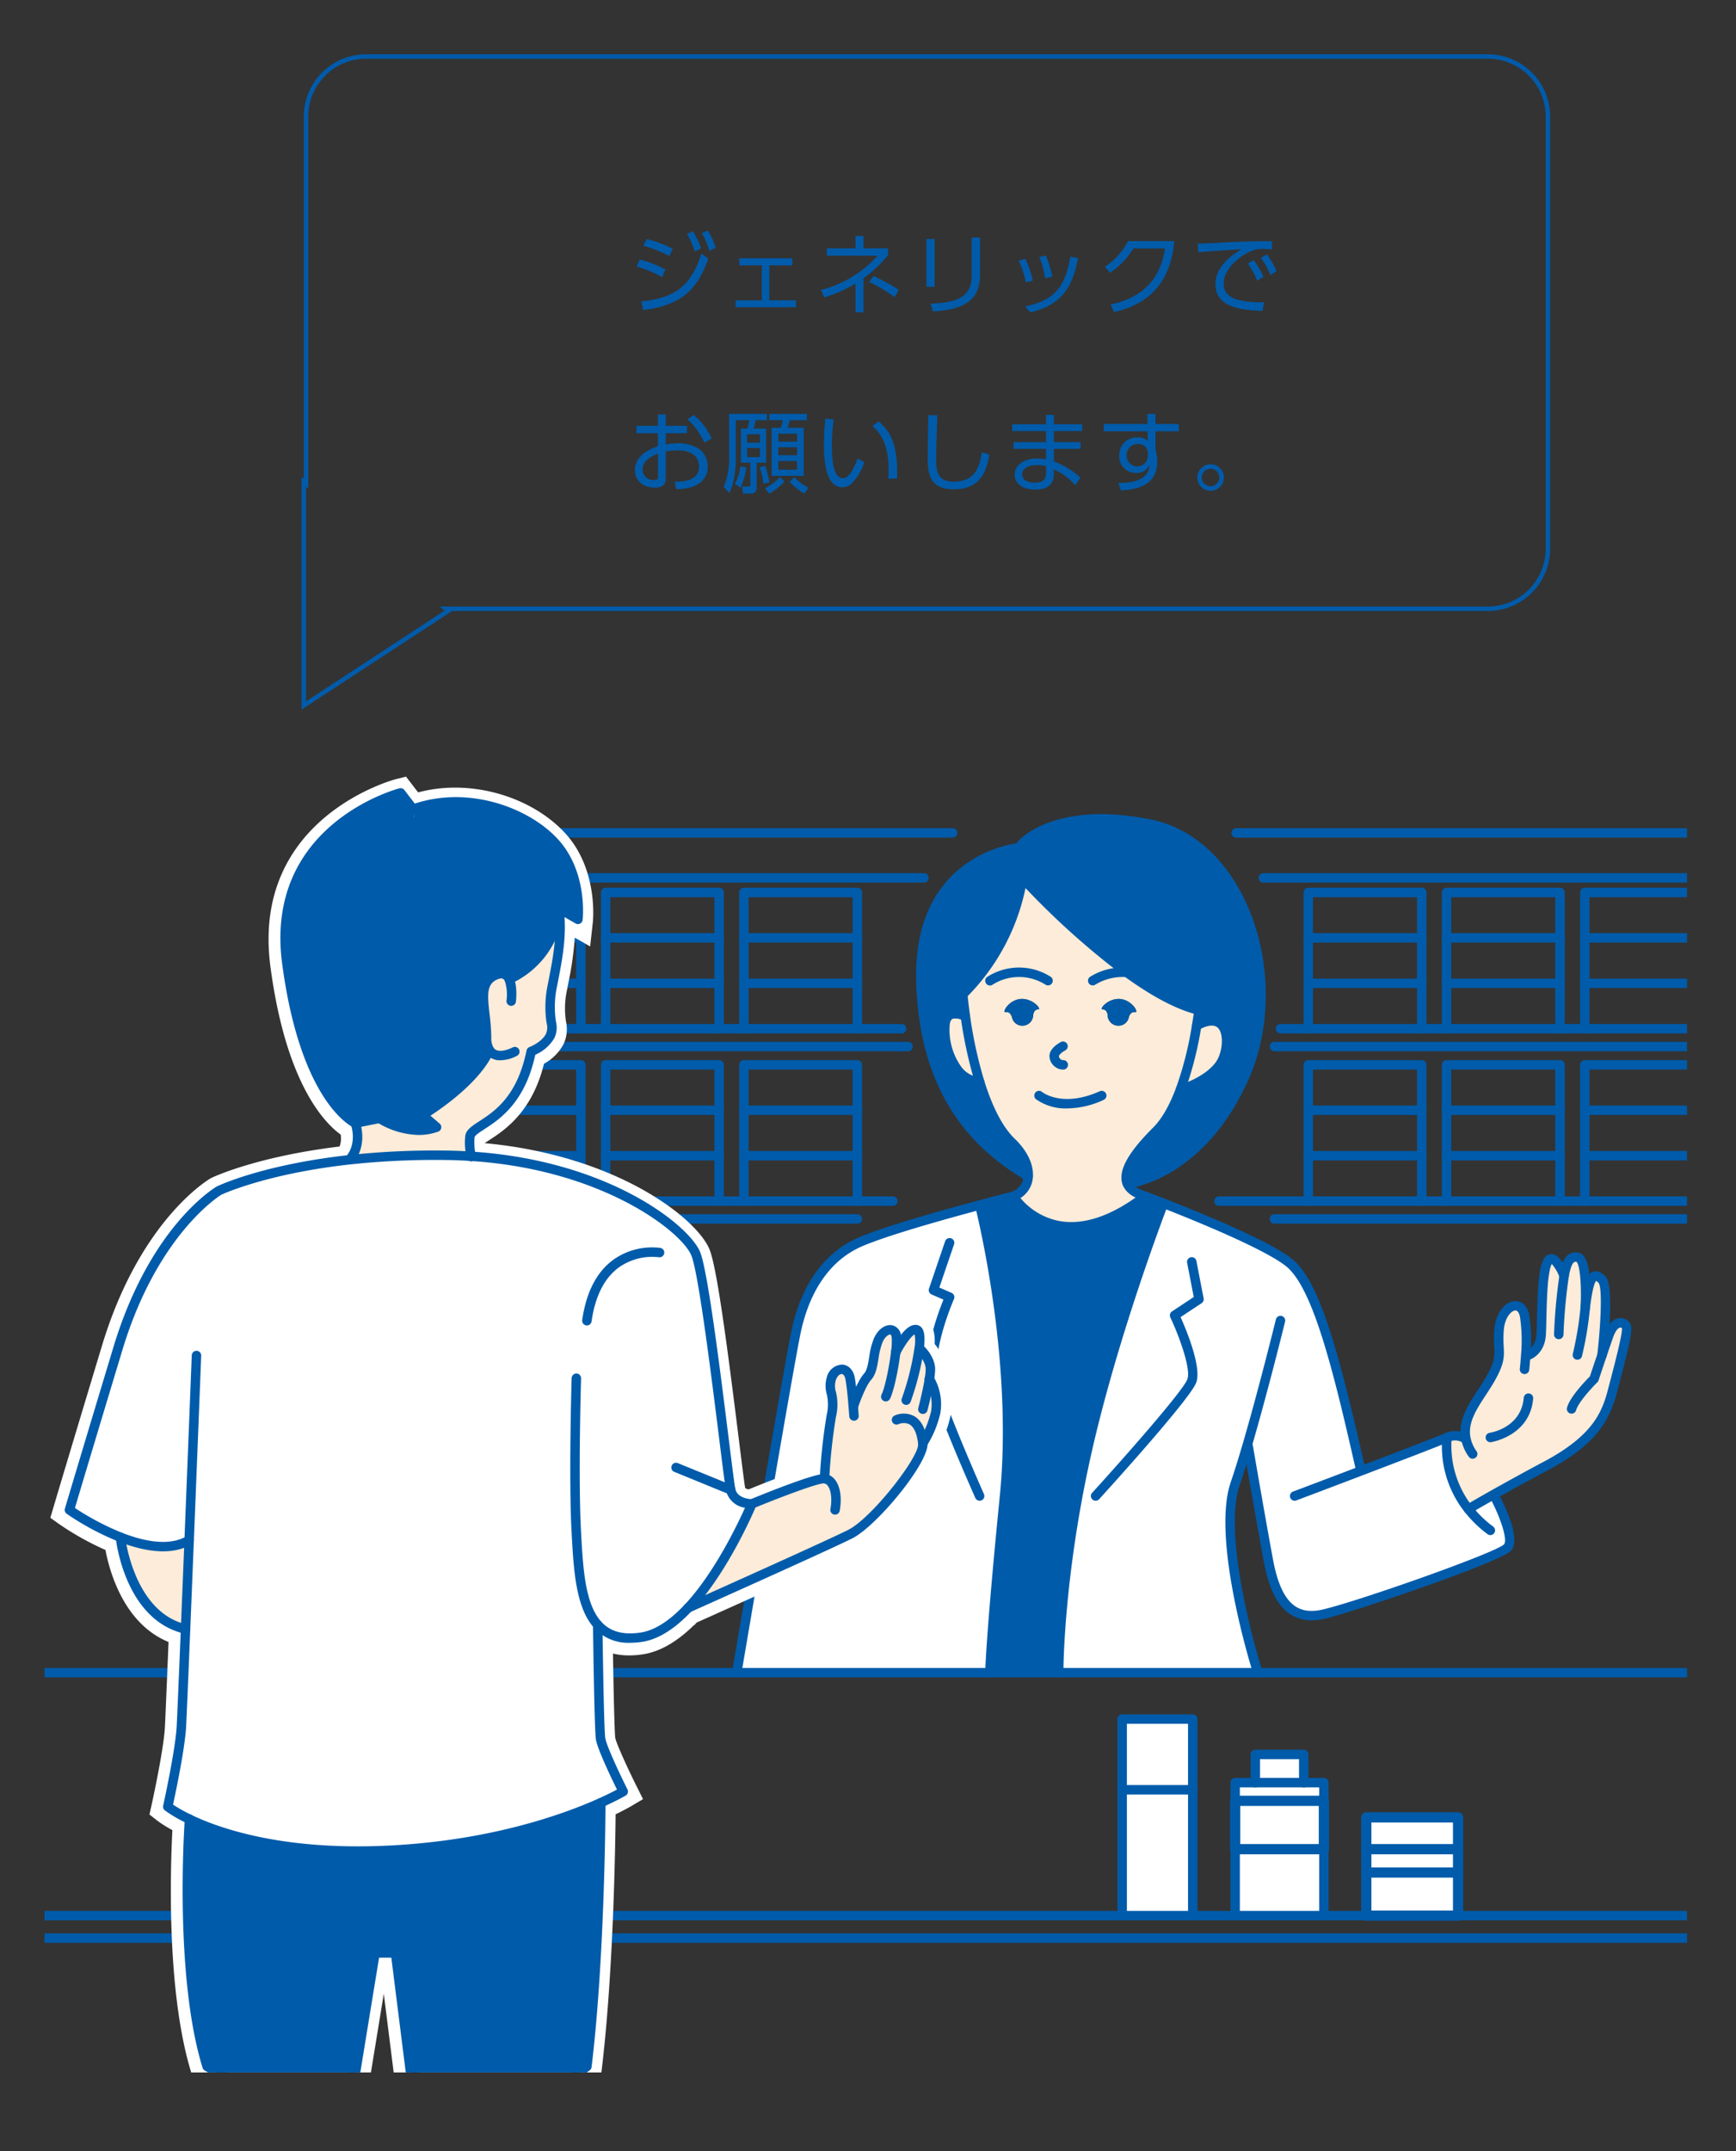
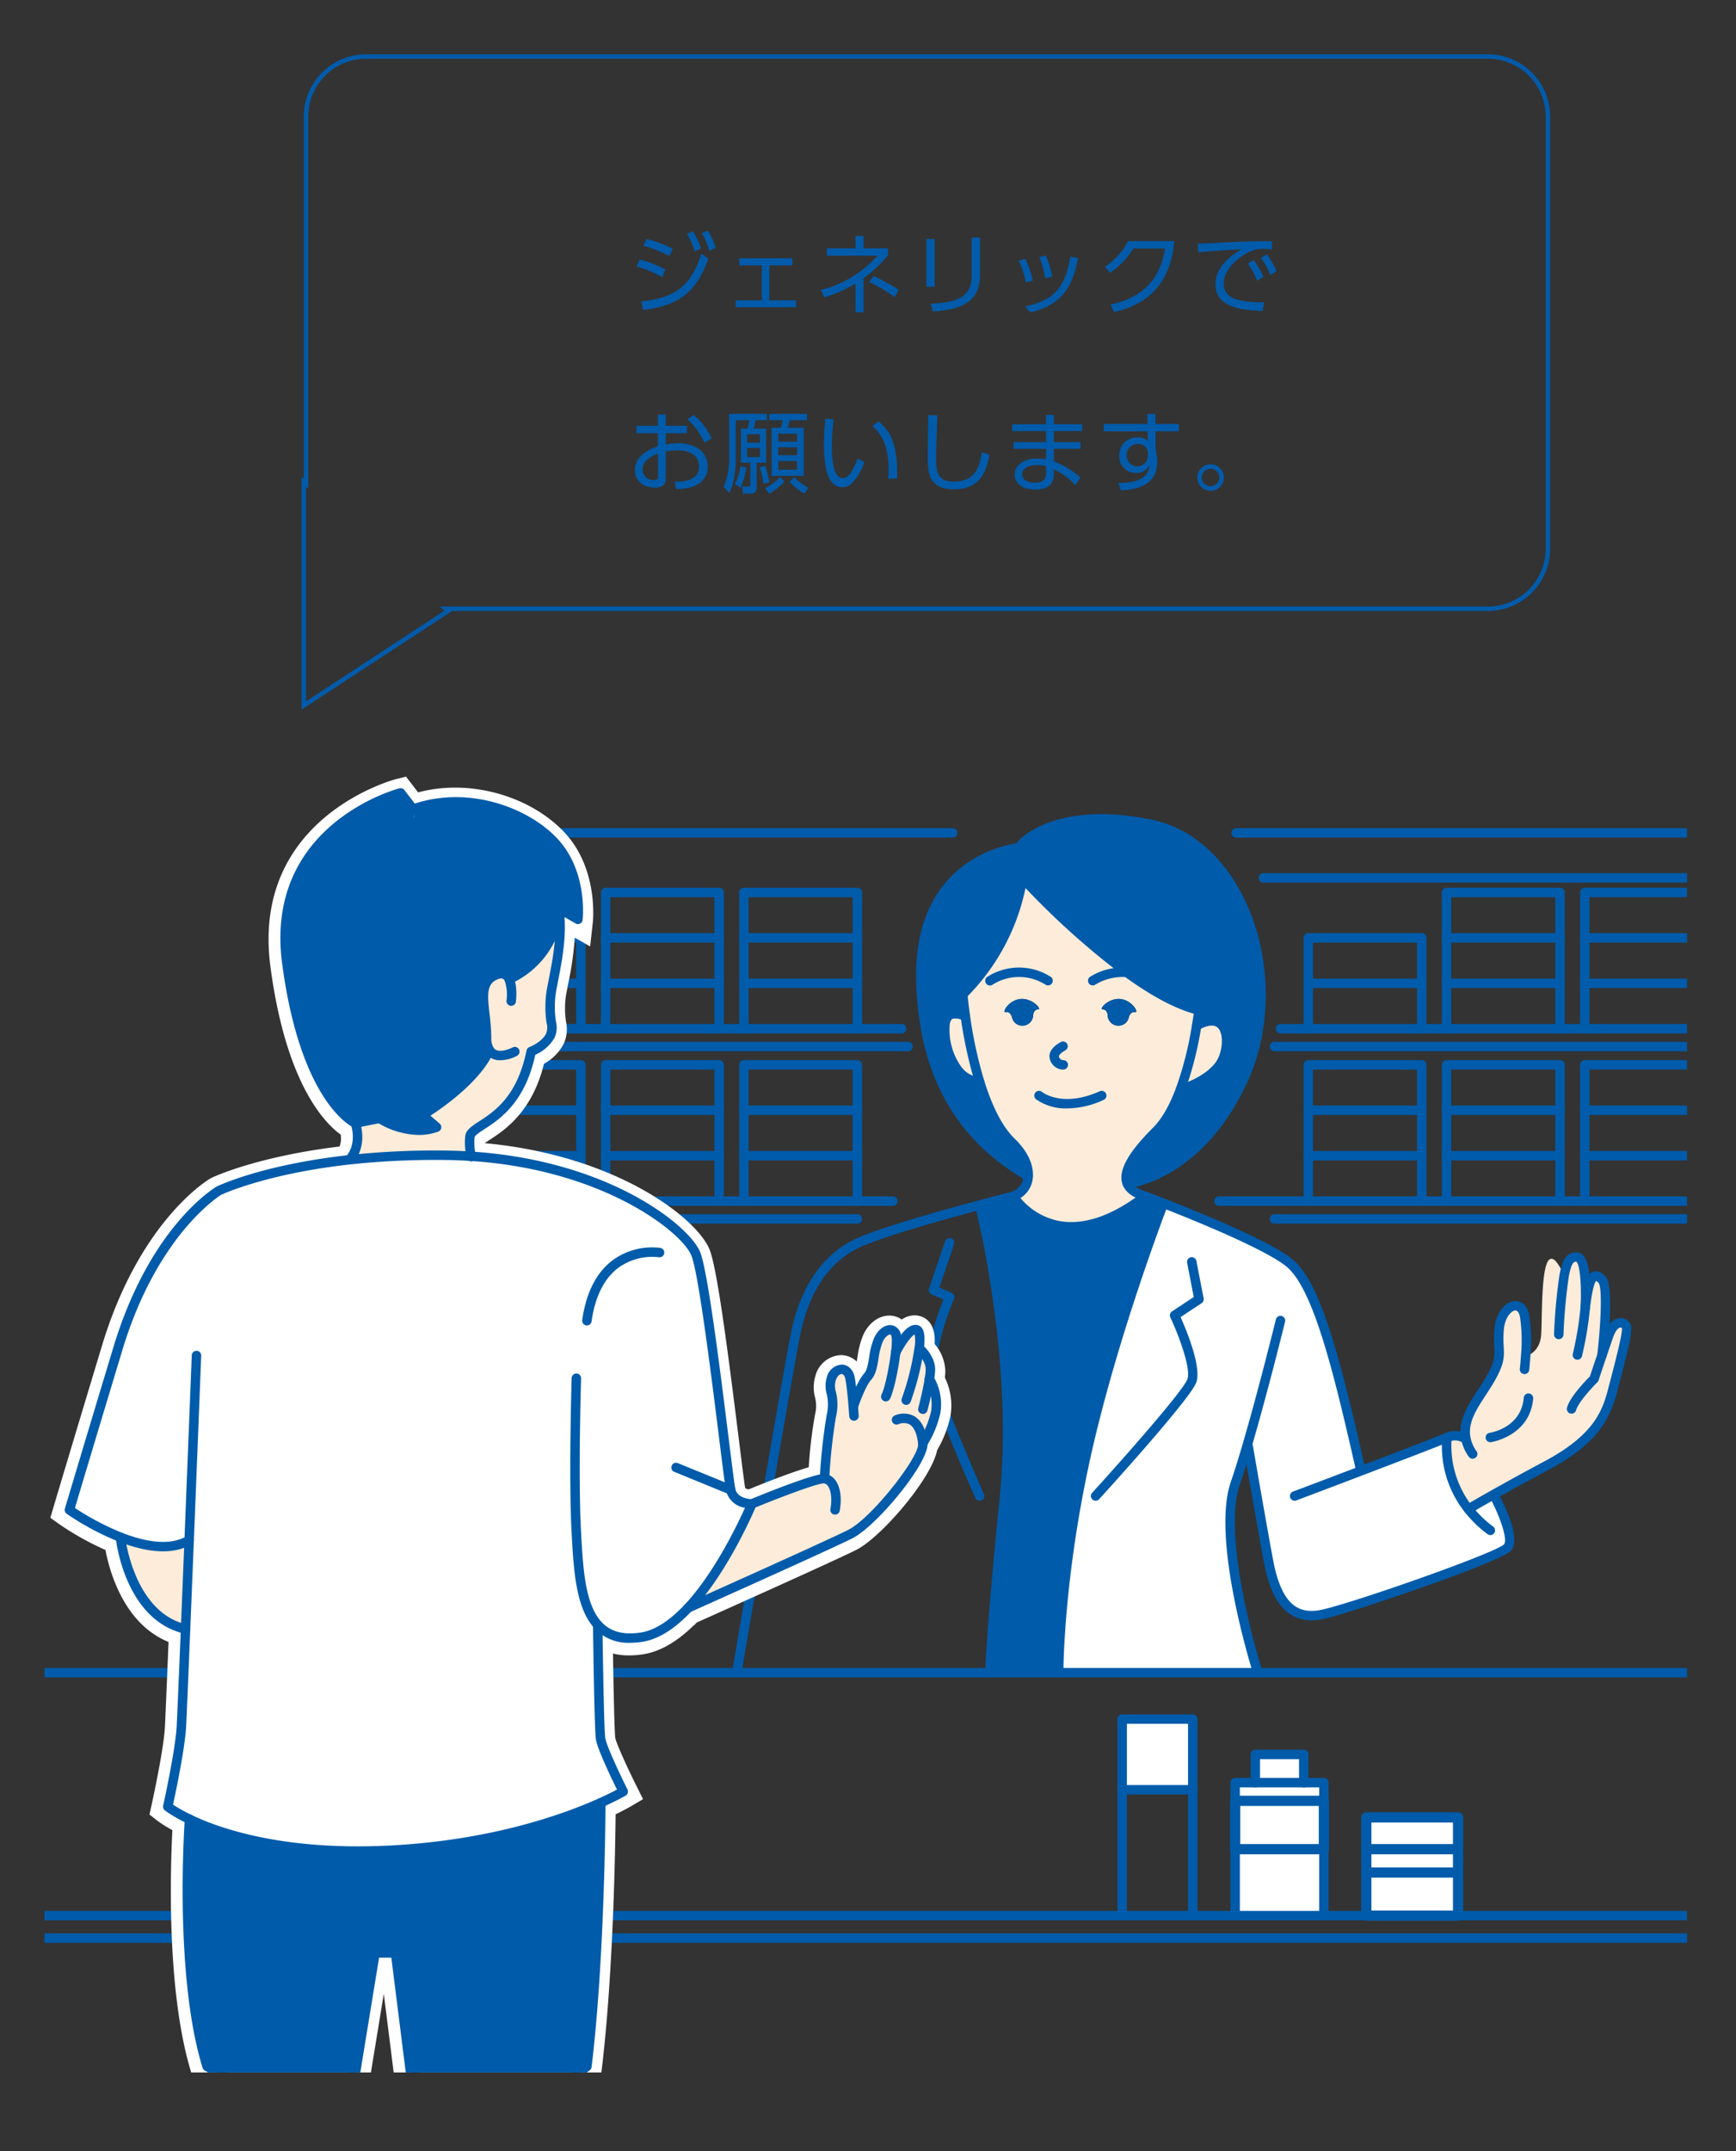
<svg xmlns="http://www.w3.org/2000/svg" width="390" height="483" viewBox="0 0 390 483">
  <rect x="0" y="0" width="390" height="483" fill="#333333" stroke="none" />
  <defs>
    <clipPath id="clip-path">
      <rect id="長方形_14" data-name="長方形 14" width="369" height="294" transform="translate(762 2548)" fill="#fff" stroke="#707070" stroke-width="1" />
    </clipPath>
    <clipPath id="clip-path-2">
      <rect id="長方形_13" data-name="長方形 13" width="429.679" height="316.141" fill="none" />
    </clipPath>
  </defs>
  <g id="グループ_2603" data-name="グループ 2603" transform="translate(-694 -185)">
    <rect id="長方形_2659" data-name="長方形 2659" width="390" height="483" transform="translate(694 185)" fill="rgba(255,0,0,0)" />
    <path id="合体_2" data-name="合体 2" d="M265.5,146.215H13.5a14,14,0,0,1-14-14v-97a14,14,0,0,1,14-14H246.341l-.069-.062L280-.925V51.353l-.5-.447v81.309a14,14,0,0,1-14,14Zm-252-124a13,13,0,0,0-13,13v97a13,13,0,0,0,13,13h252a13,13,0,0,0,13-13V48.668l.5.447V.925L247.908,21.277l1.048.939Z" transform="translate(1041.75 343.404) rotate(180)" fill="#005baa" />
    <path id="パス_1325" data-name="パス 1325" d="M19.38,4.66a26.928,26.928,0,0,0-5.86-2.18L12.8,4a26.785,26.785,0,0,1,5.82,2.32ZM17.74,9.34a23.975,23.975,0,0,0-5.78-2.26l-.7,1.58A25.5,25.5,0,0,1,17,11.04ZM22.6,1.38A16.213,16.213,0,0,1,24.34,5.3l1.4-.7A16.741,16.741,0,0,0,23.9.72Zm3.34-.2a17.074,17.074,0,0,1,1.68,3.96l1.42-.68A16.825,16.825,0,0,0,27.26.56ZM12.74,18.44C20.9,17.38,24.78,14.3,27.38,6.88L25.82,5.74c-2.2,6.94-5.56,9.96-13.52,10.74ZM41.08,8.4h5.18V6.8H34.34V8.4H39.4v7.84H33.52V17.8H47.1V16.24H41.08ZM60.44,4.56H54V6.22H65.4a25.266,25.266,0,0,1-12.76,7.7l.8,1.66a30.082,30.082,0,0,0,7-3.1v6.44h1.8V11.28A28.55,28.55,0,0,0,67.76,6.1V4.56H62.24V1.8h-1.8Zm9.72,9.34a37.122,37.122,0,0,0-5.68-3.1l-.98,1.34a30.275,30.275,0,0,1,5.72,3.4ZM78.22,2.46H76.38V13.2h1.84Zm10.2-.32H86.54v8.62c0,5.1-3.84,5.98-9.24,6.24l.54,1.74c5.1-.32,10.58-1.42,10.58-8.1Zm11.86,9.68a20.5,20.5,0,0,0-1.7-4.9l-1.5.42a17.487,17.487,0,0,1,1.6,4.88Zm4.38-.9a27.283,27.283,0,0,0-1.44-4.74l-1.48.34a21.7,21.7,0,0,1,1.32,4.78Zm-4.98,8.04c6.88-1.64,9.44-5.34,10.76-12.18l-1.74-.36c-1.14,7.18-3.94,9.9-10.14,11.18Zm18.82-.08c7.02-1.58,12.68-5.8,13.56-15.94h-10.4a14.984,14.984,0,0,1-5.18,5.76l1.14,1.36a17.343,17.343,0,0,0,5.24-5.46h7.1c-1.34,9.38-8.2,11.7-12.22,12.58ZM148.58,8a17.014,17.014,0,0,1,2.1,3.86l1.4-.88a17.7,17.7,0,0,0-2.2-3.78Zm2.96-1.28a17.912,17.912,0,0,1,2.1,3.86l1.4-.88a17.365,17.365,0,0,0-2.2-3.78Zm2.44-3.76c-4.58.02-6.46.06-11.2.32-1.02.06-4.48.22-5.46.24l.16,1.96c2.18-.26,9.1-.68,9.68-.7-2.36,1.38-5.86,4-5.86,7.8,0,5.6,6.64,5.88,10.58,6.04l.36-1.94a23.933,23.933,0,0,1-5.04-.36c-2.12-.44-4.04-1.26-4.04-3.86,0-3.44,3.92-6.54,6.8-7.5a5.617,5.617,0,0,1,2.02-.24c.56,0,1.18.02,2.04.08ZM17.82,46.08h4.76V44.42H17.82V41.88H16.06v2.54H11.24v1.66h4.82v2.9c-1.82.7-5.16,2-5.16,5.4,0,2.32,1.76,3.92,4.42,3.92,2.16,0,2.5-1.06,2.5-2V50.18a14.781,14.781,0,0,1,2.72-.24c4.08,0,4.76,2.36,4.76,3.62,0,3.32-3.7,3.4-5.48,3.42l.3,1.66a12.189,12.189,0,0,0,3.56-.48c2.76-.92,3.56-2.82,3.56-4.54a4.926,4.926,0,0,0-1.96-4.02,8.422,8.422,0,0,0-4.96-1.24,13.955,13.955,0,0,0-2.5.24ZM16.08,56c0,.38-.14.58-.82.58a2.378,2.378,0,0,1-2.66-2.3c0-2.18,2.3-3.14,3.48-3.64ZM22.7,42.96a15.17,15.17,0,0,1,3.78,5.26l1.64-.96a14.451,14.451,0,0,0-4.04-5.28ZM38.24,52.7h2.12V45.04H37.58c.16-.64.28-1.18.44-1.88h2.52V41.74h-8.5v9.18a17.113,17.113,0,0,1-1.2,7.24l1.26,1.36c1.48-2.9,1.48-7.36,1.48-8.62V43.16h3a10.408,10.408,0,0,1-.4,1.88H34.7V52.7h2.12v4.86c0,.4-.08.5-.48.5l-1.4-.02.28,1.6H36.9a1.2,1.2,0,0,0,1.34-1.26Zm.74-4.48h-2.9v-1.9h2.9Zm0,3.22h-2.9V49.4h2.9Zm-4.36,6.88a14.935,14.935,0,0,0,1.28-4.54l-1.34-.22a10.787,10.787,0,0,1-1.22,3.92Zm6.46-16.58v1.42H44.1a9.252,9.252,0,0,1-.44,1.7H41.6v10.8h7.22V44.86H45.18c.18-.54.36-1.12.5-1.7h3.84V41.74Zm6.22,9.28H43.1V49.24h4.2Zm0-3.04H43.1V46.2h4.2Zm0,6.3H43.1V52.32h4.2Zm-1.66,2.7a14.285,14.285,0,0,0,3.28,2.66l.94-1.3a12.343,12.343,0,0,1-3.16-2.4Zm-4.54.12a22.064,22.064,0,0,0-.94-3.68l-1.26.32a14.6,14.6,0,0,1,.84,3.68Zm-.04,2.56a13.876,13.876,0,0,0,3.44-2.72l-1.06-1a11.332,11.332,0,0,1-3.34,2.5Zm12.6-16.84c-.12,1.36-.32,3.54-.32,5.72,0,5.2.9,9.68,4.14,9.68a3.125,3.125,0,0,0,2.24-.96,12.677,12.677,0,0,0,2.7-4.66l-1.48-.84c-1.38,3.6-2.42,4.42-3.32,4.42-2.24,0-2.48-4.38-2.48-7.48a39.22,39.22,0,0,1,.42-5.72ZM69.78,56.24c.28-8-1.78-10.82-4.16-12.82l-1.38,1.06c2.08,1.7,3.64,4.58,3.64,9.8,0,.92-.04,1.52-.08,2.04Zm7.02-14.2c-.02,1.36-.14,8-.14,9.5,0,3.48.36,7.14,5.84,7.14,6.08,0,7.38-4.12,8.02-7.74l-1.68-.62c-.56,3.04-1.22,6.64-6.4,6.64-3.76,0-3.88-2.68-3.88-5.24,0-1.9.08-4.28.26-9.68ZM105,44.06v-2.1h-1.76v2.1h-7.6V45.6h7.6v2.48h-7.3V49.6h7.3v2.36a10.274,10.274,0,0,0-2-.2c-2.98,0-5.04,1.52-5.04,3.62,0,1.28.84,3.36,4.74,3.36,1.68,0,4.06-.54,4.06-3.4V54.2a14.114,14.114,0,0,1,4.8,3.56l1.18-1.72A19.382,19.382,0,0,0,105,52.4V49.6h6V48.08h-6V45.6h6.38V44.06Zm-1.76,10.92c0,1.58-.78,2.2-2.52,2.2-2.64,0-2.84-1.48-2.84-1.86,0-1.32,1.5-2.08,3.36-2.08a6.354,6.354,0,0,1,2,.28ZM127.84,44V41.76H126l.04,2.24H116.2v1.66h9.86l.02,2.16a2.883,2.883,0,0,0-2.24-.8,3.928,3.928,0,0,0-4.14,4.06A3.69,3.69,0,0,0,123.42,55a3.15,3.15,0,0,0,3.16-1.92c-.26,2.38-1.74,4.22-7.08,4.16l.56,1.68c3.48-.14,8.16-1.1,8.16-6.38A9.8,9.8,0,0,0,128.1,51a10.285,10.285,0,0,0-.26-1.32V45.66h5.24V44Zm-1.72,7.22a2.373,2.373,0,1,1-4.74-.22,2.361,2.361,0,0,1,2.5-2.48,2.063,2.063,0,0,1,2.24,1.82Zm14.1,1.84a2.98,2.98,0,1,0,2.98,2.98A2.975,2.975,0,0,0,140.22,53.06Zm0,1a1.97,1.97,0,1,1-1.98,1.98A1.967,1.967,0,0,1,140.22,54.06Z" transform="translate(825.75 236.189)" fill="#005baa" />
    <g id="マスクグループ_1" data-name="マスクグループ 1" transform="translate(-58 -2191.664)" clip-path="url(#clip-path)">
      <g id="グループ_161" data-name="グループ 161" transform="translate(726.845 1937.492)">
        <g id="グループ_160" data-name="グループ 160" transform="translate(16.275 588.367)" clip-path="url(#clip-path-2)">
          <g id="グループ_121" data-name="グループ 121" transform="translate(16.969 33.612)">
            <g id="グループ_31" data-name="グループ 31" transform="translate(157.431 1.058)">
              <g id="グループ_2" data-name="グループ 2" transform="translate(159.449 98.409)">
                <path id="パス_3" data-name="パス 3" d="M288.116,735.456c-.749-4.692,3.094-8.784,5.565-13.089,3.107-5.415,1.51-5.8,1.959-11.08s4.841-7.262,5.715-3.157a38.429,38.429,0,0,1,.275,8.847l.611.037s2.633-.886,2.857-4.629,0-13.638,1.435-16.3,3.718,3.157,3.718,3.157c.674-3.731,1.56-4.355,2.982-4.2,2.421.25,1.759,11.4,1.759,11.4.886-7.487,1.984-8.148,3.768-6.376s0,16.945,0,16.945h.013c.5-1.51,1.048-3.107,1.51-4.4,1.31-3.743,3.519-3.082,3.955-1.984s-1.535,8.36-3.082,14.3-4.18,11.217-14.961,16.957c-4.841,2.57-8.834,4.791-11.791,6.451-3.631,2.046-5.652,3.244-5.652,3.244a22.837,22.837,0,0,1-4.816-16.059,4.33,4.33,0,0,1,3.594-.013Z" transform="translate(-283.835 -695.021)" fill="#fcecd9" />
              </g>
              <g id="グループ_3" data-name="グループ 3" transform="translate(72.32 86.313)">
                <path id="パス_4" data-name="パス 4" d="M281.884,745.419c8.8-3.344,18.392-7.025,19.353-7.5a22.837,22.837,0,0,0,4.816,16.059s2.021-1.2,5.652-3.244l.187.324s4.979,9.3,2.945,11.567-34.451,13.363-41.251,14.948-10.656-2.258-12.465-12-4.529-25.617-4.529-25.617l-.287-.087c-.911,3.082-1.809,5.989-2.658,8.472-4.3,12.69,5.091,42.386,5.091,42.386H214.006c0-.337.025-21.075,6.1-48.5,6.114-27.65,17.456-56.9,17.456-56.9,7.724,3.02,24.094,9.67,28.549,13.613,5.889,5.216,10.194,21.748,15.634,45.78Z" transform="translate(-214.006 -685.327)" fill="#fff" />
              </g>
              <g id="グループ_4" data-name="グループ 4" transform="translate(141.42 236.58)">
                <rect id="長方形_4" data-name="長方形 4" width="20.625" height="9.683" fill="#fff" />
              </g>
              <g id="グループ_5" data-name="グループ 5" transform="translate(141.42 231.339)">
                <rect id="長方形_5" data-name="長方形 5" width="20.625" height="5.241" fill="#fff" />
              </g>
              <g id="グループ_6" data-name="グループ 6" transform="translate(141.42 224.202)">
                <rect id="長方形_6" data-name="長方形 6" width="20.625" height="7.137" fill="#fff" />
              </g>
              <g id="グループ_7" data-name="グループ 7" transform="translate(111.961 231.339)">
                <rect id="長方形_7" data-name="長方形 7" width="19.939" height="14.923" fill="#fff" />
              </g>
              <g id="グループ_8" data-name="グループ 8" transform="translate(111.961 220.484)">
                <rect id="長方形_8" data-name="長方形 8" width="19.939" height="10.855" fill="#fff" />
              </g>
              <g id="グループ_9" data-name="グループ 9" transform="translate(111.961 216.404)">
                <path id="パス_5" data-name="パス 5" d="M265.715,789.587v4.08H245.776v-4.08h19.939Z" transform="translate(-245.776 -789.587)" fill="#fff" />
              </g>
              <g id="グループ_10" data-name="グループ 10" transform="translate(116.49 210.065)">
                <rect id="長方形_9" data-name="長方形 9" width="10.88" height="6.339" fill="#fff" />
              </g>
              <g id="グループ_11" data-name="グループ 11" transform="translate(41.348)">
                <path id="パス_6" data-name="パス 6" d="M240.869,617.381c20.563,4.255,30.869,34.613,21.012,56.773s-26.29,23.907-26.29,23.907h-.012c-.948-2.208.449-5.777,6.538-11.841a26.176,26.176,0,0,0,5.378-9.246s5.79-1.635,8.672-5.378,2.72-13.276-5.016-9.021c.212-1.3.387-2.471.524-3.469.3-2.184.412-3.544.412-3.544L256,637.27l-15.135-15.135-18.08-.848L210.91,627.2l-6.925,3.444-5.378,24.918s.162,1.947.586,4.954c0,0-3.993-2.234-4.554,1.622s1.46,12.69,7.761,13.089c1.709,5.5,4.13,10.818,7.536,13.888,2.633,2.733,3.494,5.266,3.369,7.3h-.025c-8.709-5.44-23.4-15.809-24.082-43.909s22.048-29.859,22.048-29.859C211.871,621.124,220.305,613.139,240.869,617.381Z" transform="translate(-189.184 -616.153)" fill="#005baa" />
              </g>
              <g id="グループ_12" data-name="グループ 12" transform="translate(99.658 45.351)">
                <path id="パス_7" data-name="パス 7" d="M239.572,653.57c7.736-4.255,7.911,5.291,5.016,9.021s-8.672,5.378-8.672,5.378A80.518,80.518,0,0,0,239.572,653.57Z" transform="translate(-235.916 -652.499)" fill="#fcecd9" />
              </g>
              <g id="グループ_13" data-name="グループ 13" transform="translate(63.074 5.134)">
                <path id="パス_8" data-name="パス 8" d="M231.164,649.614c-12.265-8.9-23.47-21.237-23.47-21.237l-1.1-2.2,11.879-5.914,18.08.848,15.135,15.135-3.918,18.292s-.112,1.36-.412,3.544C242.357,656.9,236.654,653.607,231.164,649.614Z" transform="translate(-206.596 -620.267)" fill="#005baa" />
              </g>
              <g id="グループ_14" data-name="グループ 14" transform="translate(50.771 13.244)">
                <path id="パス_9" data-name="パス 9" d="M233.607,648c5.49,3.993,11.192,7.287,16.2,8.472-.137,1-.312,2.171-.524,3.469a80.523,80.523,0,0,1-3.656,14.4,26.177,26.177,0,0,1-5.378,9.246c-6.089,6.064-7.487,9.633-6.538,11.841.6,1.4,2.146,2.258,4.043,2.832-20.164,15.41-29.684,0-29.684,0a4.9,4.9,0,0,0,3.369-4.479c.125-2.034-.736-4.567-3.369-7.3-3.406-3.07-5.827-8.385-7.536-13.888a97.183,97.183,0,0,1-3.207-14.711c-.424-3.007-.586-4.954-.586-4.954a47.421,47.421,0,0,0,13.4-26.165S221.342,639.107,233.607,648Zm1.822,8.921c.973.187-.674-2.733-3.356-2.957s-4.866,2.4-3.868,2.358c.749-.025,1,.761,1.073,1.148v.025a2.418,2.418,0,0,0,2.221,2.458,2.377,2.377,0,0,0,2.57-2.034h.012S234.456,656.738,235.429,656.925Zm-21.8-.6c.986.037-1.2-2.57-3.881-2.358s-4.33,3.144-3.344,2.957,1.348,1,1.348,1h.013a2.376,2.376,0,0,0,2.57,2.034,2.44,2.44,0,0,0,2.221-2.471v-.013C212.632,657.088,212.882,656.3,213.631,656.326Z" transform="translate(-196.736 -626.767)" fill="#fcecd9" />
              </g>
              <g id="グループ_15" data-name="グループ 15" transform="translate(86.581 218.001)">
-                 <rect id="長方形_10" data-name="長方形 10" width="15.859" height="28.262" fill="#fff" />
-               </g>
+                 </g>
              <g id="グループ_16" data-name="グループ 16" transform="translate(86.581 202.129)">
                <rect id="長方形_11" data-name="長方形 11" width="15.859" height="15.871" fill="#fff" />
              </g>
              <g id="グループ_17" data-name="グループ 17" transform="translate(54.564 84.741)">
                <path id="パス_10" data-name="パス 10" d="M237,684.067s1.6.6,4.093,1.572c0,0-11.342,29.247-17.456,56.9-6.077,27.426-6.1,48.163-6.1,48.5H202.084s.125-7.936,3.282-39.666-5.59-65.333-5.59-65.333c4.43-1.185,7.536-1.971,7.536-1.971S216.833,699.477,237,684.067Z" transform="translate(-199.776 -684.067)" fill="#005baa" />
              </g>
              <g id="グループ_18" data-name="グループ 18" transform="translate(85.995 40.445)">
                <path id="パス_11" data-name="パス 11" d="M225.078,648.567c2.683.225,4.33,3.144,3.356,2.957s-1.348,1-1.348,1h-.012a.4.4,0,0,0,.037-.175,2.4,2.4,0,0,0-2.146-2.6Z" transform="translate(-224.966 -648.567)" fill="#005baa" />
              </g>
              <g id="グループ_19" data-name="グループ 19" transform="translate(85.746 41.631)">
                <path id="パス_12" data-name="パス 12" d="M225.016,649.517a2.4,2.4,0,0,1,2.146,2.6.4.4,0,0,1-.037.175l-2.358-.037Z" transform="translate(-224.766 -649.517)" fill="#005baa" />
              </g>
              <g id="グループ_20" data-name="グループ 20" transform="translate(83.312 43.977)">
                <path id="パス_13" data-name="パス 13" d="M225.249,651.784l2.358.037a2.377,2.377,0,0,1-2.57,2.034,2.419,2.419,0,0,1-2.221-2.458.955.955,0,0,1,.025.187Z" transform="translate(-222.816 -651.397)" fill="#005baa" />
              </g>
              <g id="グループ_21" data-name="グループ 21" transform="translate(81.993 40.433)">
                <path id="パス_14" data-name="パス 14" d="M225.873,648.569l-.112,1.185a.112.112,0,0,0-.062-.013,2.418,2.418,0,0,0-2.608,2.208.385.385,0,0,1-.012.125c-.075-.387-.324-1.173-1.073-1.148C221.007,650.965,223.19,648.357,225.873,648.569Z" transform="translate(-221.759 -648.557)" fill="#005baa" />
              </g>
              <g id="グループ_22" data-name="グループ 22" transform="translate(83.313 41.61)">
                <path id="パス_15" data-name="パス 15" d="M225.5,649.521l-.25,2.732-2.408-.2a.955.955,0,0,0-.025-.187v-.025a.385.385,0,0,0,.012-.125,2.418,2.418,0,0,1,2.608-2.208A.113.113,0,0,1,225.5,649.521Z" transform="translate(-222.816 -649.5)" fill="#005baa" />
              </g>
              <g id="グループ_23" data-name="グループ 23" transform="translate(63.785 40.433)">
                <path id="パス_16" data-name="パス 16" d="M207.166,648.569c2.683-.212,4.866,2.4,3.881,2.358-.749-.025-1,.761-1.073,1.148a.385.385,0,0,1-.012-.125,2.418,2.418,0,0,0-2.608-2.208.158.158,0,0,0-.075.013Z" transform="translate(-207.166 -648.557)" fill="#005baa" />
              </g>
              <g id="グループ_24" data-name="グループ 24" transform="translate(61.801 43.964)">
                <path id="パス_17" data-name="パス 17" d="M210.367,651.387a2.44,2.44,0,0,1-2.221,2.471,2.377,2.377,0,0,1-2.57-2.034l2.346-.037,2.408-.2S210.342,651.512,210.367,651.387Z" transform="translate(-205.576 -651.387)" fill="#005baa" />
              </g>
              <g id="グループ_25" data-name="グループ 25" transform="translate(63.898 41.61)">
                <path id="パス_18" data-name="パス 18" d="M209.951,651.842v.012c-.025.125-.037.2-.037.2l-2.408.2-.25-2.732a.158.158,0,0,1,.075-.012,2.418,2.418,0,0,1,2.608,2.208A.385.385,0,0,0,209.951,651.842Z" transform="translate(-207.256 -649.5)" fill="#005baa" />
              </g>
              <g id="グループ_26" data-name="グループ 26" transform="translate(50.771 11.048)">
                <path id="パス_19" data-name="パス 19" d="M209.039,625.007l1.1,2.2a47.421,47.421,0,0,1-13.4,26.165l5.378-24.918Z" transform="translate(-196.736 -625.007)" fill="#005baa" />
              </g>
              <g id="グループ_27" data-name="グループ 27" transform="translate(61.755 41.631)">
                <path id="パス_20" data-name="パス 20" d="M207.681,649.517l.25,2.732-2.346.037a.4.4,0,0,1-.037-.175A2.4,2.4,0,0,1,207.681,649.517Z" transform="translate(-205.539 -649.517)" fill="#005baa" />
              </g>
              <g id="グループ_28" data-name="グループ 28" transform="translate(60.153 40.445)">
                <path id="パス_21" data-name="パス 21" d="M207.887,648.567l.112,1.185a2.4,2.4,0,0,0-2.134,2.6.4.4,0,0,0,.037.175h-.012s-.374-1.185-1.348-1S205.2,648.792,207.887,648.567Z" transform="translate(-204.255 -648.567)" fill="#005baa" />
              </g>
              <g id="グループ_29" data-name="グループ 29" transform="translate(0 86.712)">
-                 <path id="パス_22" data-name="パス 22" d="M210.61,685.647s8.734,33.6,5.59,65.333-3.282,39.666-3.282,39.666H156.046s11.791-69.575,13.376-76.824,5.44-16.1,14.5-19.952C189.8,691.374,202.45,687.831,210.61,685.647Z" transform="translate(-156.046 -685.647)" fill="#fff" />
-               </g>
+                 </g>
              <g id="グループ_30" data-name="グループ 30" transform="translate(46.714 43.72)">
                <path id="パス_23" data-name="パス 23" d="M198.128,651.835a97.183,97.183,0,0,0,3.207,14.711c-6.3-.4-8.323-9.233-7.761-13.089S198.128,651.835,198.128,651.835Z" transform="translate(-193.484 -651.191)" fill="#fcecd9" />
              </g>
            </g>
            <g id="グループ_120" data-name="グループ 120">
              <g id="グループ_32" data-name="グループ 32" transform="translate(156.369 5.13)">
                <path id="パス_24" data-name="パス 24" d="M156.257,808.115a.966.966,0,0,1-.178-.015,1.059,1.059,0,0,1-.868-1.223c.482-2.842,11.814-69.682,13.386-76.874,1.565-7.175,5.46-16.589,15.12-20.7,5.746-2.439,17.762-5.844,26.831-8.27,4.437-1.188,7.55-1.975,7.55-1.975a3.835,3.835,0,0,0,2.57-3.526c.087-1.409-.376-3.688-3.074-6.488-3.059-2.753-5.7-7.585-7.786-14.309a98.637,98.637,0,0,1-3.243-14.876c-.424-3-.586-4.934-.594-5.015a1.046,1.046,0,0,1,.02-.312l5.378-24.919a1.06,1.06,0,0,1,.565-.726l18.8-9.358a1.041,1.041,0,0,1,.523-.11l18.08.848a1.062,1.062,0,0,1,.7.311l15.135,15.135a1.06,1.06,0,0,1,.287.972l-3.9,18.227c-.026.308-.146,1.594-.412,3.53-.137,1.007-.314,2.189-.528,3.5a79.792,79.792,0,0,1-3.71,14.6c-1.61,4.279-3.5,7.516-5.624,9.626-6.306,6.28-6.913,9.268-6.311,10.67.4.927,1.532,1.678,3.375,2.236.065.022,1.667.623,4.171,1.6,8.875,3.47,24.426,9.877,28.866,13.808,5.79,5.127,9.92,19.628,15.966,46.34a1.061,1.061,0,0,1-2.07.469c-4.9-21.671-9.443-40.03-15.3-45.22-3.063-2.713-13.353-7.6-28.232-13.42-2.484-.97-4.075-1.566-4.079-1.567-2.441-.736-3.982-1.858-4.645-3.408-1.288-3,.862-7.132,6.764-13.012,1.907-1.894,3.633-4.877,5.135-8.866a77.73,77.73,0,0,0,3.6-14.2c.21-1.283.383-2.447.519-3.438.291-2.125.406-3.474.406-3.486a.948.948,0,0,1,.02-.135l3.8-17.728-14.437-14.437-17.394-.817-18.1,9.009L208.1,654.82c.047.514.218,2.275.566,4.739a96.448,96.448,0,0,0,3.168,14.543c1.975,6.357,4.408,10.87,7.234,13.416,3.288,3.408,3.831,6.309,3.717,8.153a5.974,5.974,0,0,1-4.135,5.434c-.036.01-3.136.795-7.555,1.977-9,2.409-20.916,5.783-26.549,8.175-8.825,3.756-12.418,12.514-13.876,19.2-1.562,7.142-13.249,76.079-13.367,76.776A1.061,1.061,0,0,1,156.257,808.115Z" transform="translate(-155.195 -619.416)" fill="#005baa" />
              </g>
              <g id="グループ_33" data-name="グループ 33" transform="translate(281.693 138.498)">
                <path id="パス_25" data-name="パス 25" d="M256.7,741.967a1.061,1.061,0,0,1-.373-2.054s7.123-2.681,14.87-5.638c11.308-4.3,18.508-7.087,19.26-7.459a5.4,5.4,0,0,1,4.459-.046,1.1,1.1,0,0,1,.373.23,1.061,1.061,0,0,1-1.083,1.769,1,1,0,0,1-.142-.056,3.257,3.257,0,0,0-2.66,0c-1.132.56-12.673,4.966-19.452,7.544-7.75,2.957-14.877,5.641-14.877,5.641A1.06,1.06,0,0,1,256.7,741.967Z" transform="translate(-255.634 -726.303)" fill="#005baa" />
              </g>
              <g id="グループ_34" data-name="グループ 34" transform="translate(315.812 138.904)">
                <path id="パス_26" data-name="パス 26" d="M293.892,749.6a1.056,1.056,0,0,1-.631-.21,26.65,26.65,0,0,1-5.133-4.991,23.737,23.737,0,0,1-5.03-16.866,1.061,1.061,0,0,1,2.1.307,22,22,0,0,0,4.6,15.254,24.553,24.553,0,0,0,4.724,4.592,1.062,1.062,0,0,1-.633,1.914Z" transform="translate(-282.979 -726.628)" fill="#005baa" />
              </g>
              <g id="グループ_35" data-name="グループ 35" transform="translate(271.274 140.936)">
                <path id="パス_27" data-name="パス 27" d="M262.58,768.339a8.56,8.56,0,0,1-4.781-1.346c-2.882-1.885-4.834-5.767-5.966-11.865-1.791-9.641-4.506-25.472-4.533-25.631a1.061,1.061,0,0,1,2.092-.358c.027.159,2.739,15.976,4.527,25.6,1.019,5.5,2.669,8.925,5.042,10.476,1.606,1.052,3.615,1.275,6.138.689,8.062-1.879,38.819-12.721,40.709-14.631.9-1-.908-6.263-3.1-10.35a1.061,1.061,0,0,1,1.87-1c1.25,2.335,5.148,10.156,2.8,12.776-2.352,2.6-35.611,13.831-41.8,15.274A13.244,13.244,0,0,1,262.58,768.339Z" transform="translate(-247.285 -728.257)" fill="#005baa" />
              </g>
              <g id="グループ_36" data-name="グループ 36" transform="translate(267.2 112.61)">
                <path id="パス_28" data-name="パス 28" d="M251.3,786.774a1.059,1.059,0,0,1-1.011-.741c-.388-1.225-9.451-30.176-5.085-43.046.764-2.232,1.628-4.99,2.645-8.434,3.668-12.517,7.485-28.033,7.524-28.188a1.061,1.061,0,0,1,2.06.505c-.037.156-3.866,15.715-7.548,28.283-1.027,3.474-1.9,6.259-2.673,8.517-4.143,12.212,5.006,41.429,5.1,41.724a1.06,1.06,0,0,1-.693,1.33A1.021,1.021,0,0,1,251.3,786.774Z" transform="translate(-244.019 -705.555)" fill="#005baa" />
              </g>
              <g id="グループ_37" data-name="グループ 37" transform="translate(256.028 45.352)">
                <path id="パス_29" data-name="パス 29" d="M236.125,669.24a1.061,1.061,0,0,1-.288-2.082c.055-.016,5.491-1.592,8.12-5,1.632-2.1,2.01-6.231.712-7.75-1.009-1.183-2.936-.487-4.377.306a1.061,1.061,0,0,1-1.022-1.859c4.061-2.232,6.138-.85,7.012.175,2.161,2.529,1.412,7.771-.646,10.426-3.059,3.973-8.973,5.679-9.223,5.748A1.047,1.047,0,0,1,236.125,669.24Z" transform="translate(-235.066 -651.652)" fill="#005baa" />
              </g>
              <g id="グループ_38" data-name="グループ 38" transform="translate(227.678 51.048)">
                <path id="パス_30" data-name="パス 30" d="M215.366,662.521a3.125,3.125,0,0,1-3.02-2.976c-.056-1.764,2.119-2.983,2.555-3.209a1.061,1.061,0,0,1,.979,1.883c-.735.384-1.4,1.026-1.414,1.26a.929.929,0,0,0,.318.654.888.888,0,0,0,.6.266,1.061,1.061,0,1,1,.119,2.119C215.454,662.52,215.411,662.521,215.366,662.521Z" transform="translate(-212.345 -656.217)" fill="#005baa" />
              </g>
              <g id="グループ_39" data-name="グループ 39" transform="translate(236.313 34.429)">
                <path id="パス_31" data-name="パス 31" d="M233.413,646.94a1.059,1.059,0,0,1-.568-.166,10.756,10.756,0,0,0-4.907-1.71,11.791,11.791,0,0,0-7.012,1.69,1.061,1.061,0,0,1-1.2-1.749,13.713,13.713,0,0,1,8.4-2.055,12.859,12.859,0,0,1,5.864,2.034,1.061,1.061,0,0,1-.571,1.957Z" transform="translate(-219.266 -642.898)" fill="#005baa" />
              </g>
              <g id="グループ_40" data-name="グループ 40" transform="translate(213.242 34.409)">
                <path id="パス_32" data-name="パス 32" d="M201.837,646.944a1.061,1.061,0,0,1-.571-1.955,13.213,13.213,0,0,1,14.249.02,1.061,1.061,0,0,1-1.2,1.749,11.1,11.1,0,0,0-11.906.019A1.052,1.052,0,0,1,201.837,646.944Z" transform="translate(-200.775 -642.882)" fill="#005baa" />
              </g>
              <g id="グループ_41" data-name="グループ 41" transform="translate(224.271 62.127)">
                <path id="パス_33" data-name="パス 33" d="M217.048,669.039A11.509,11.509,0,0,1,210,666.978a1.061,1.061,0,0,1,1.343-1.645c.19.152,4.648,3.586,12.985-.145a1.061,1.061,0,0,1,.867,1.938A19.915,19.915,0,0,1,217.048,669.039Z" transform="translate(-209.615 -665.096)" fill="#005baa" />
              </g>
              <g id="グループ_42" data-name="グループ 42" transform="translate(207.14 13.241)">
                <path id="パス_34" data-name="パス 34" d="M250.014,657.747a1.038,1.038,0,0,1-.245-.029c-4.612-1.092-10.189-4-16.575-8.647a177.064,177.064,0,0,1-22.153-19.8A48.518,48.518,0,0,1,197.686,653.9a1.061,1.061,0,0,1-1.479-1.522,46.752,46.752,0,0,0,13.085-25.522,1.062,1.062,0,0,1,1.84-.6c.111.122,11.277,12.364,23.308,21.091,6.159,4.479,11.481,7.272,15.817,8.3a1.061,1.061,0,0,1-.243,2.094Z" transform="translate(-195.885 -625.917)" fill="#005baa" />
              </g>
              <g id="グループ_43" data-name="グループ 43" transform="translate(203.088 43.716)">
                <path id="パス_35" data-name="パス 35" d="M201.545,667.817l-.067,0a7.844,7.844,0,0,1-5.664-3.066,16.41,16.41,0,0,1-3.081-11.235,3.466,3.466,0,0,1,1.8-2.845c1.818-.9,4.066.309,4.318.449a1.061,1.061,0,0,1-1.036,1.853,3.241,3.241,0,0,0-2.347-.4c-.328.163-.543.583-.64,1.247a14.241,14.241,0,0,0,2.629,9.591,5.7,5.7,0,0,0,4.149,2.286,1.061,1.061,0,0,1-.066,2.12Z" transform="translate(-192.637 -650.34)" fill="#005baa" />
              </g>
              <g id="グループ_44" data-name="グループ 44" transform="translate(197.718)">
                <path id="パス_36" data-name="パス 36" d="M235.8,699.331a1.061,1.061,0,0,1-.114-2.116c.16-.017,15.969-1.99,25.436-23.283,5.328-11.978,4.8-27.449-1.338-39.415-4.432-8.637-11.151-14.279-18.921-15.888-21.474-4.432-28.381,4.537-28.426,4.634a1.129,1.129,0,0,1-.9.651c-.887.071-21.712,2.054-21.071,28.775.619,25.327,12.268,35.967,23.583,43.034a1.061,1.061,0,0,1-1.124,1.8c-7.137-4.458-23.851-14.9-24.58-44.782-.631-26.329,18.973-30.367,22.492-30.877,1.948-2.539,10.928-9.341,30.451-5.313,8.411,1.741,15.648,7.777,20.38,17,6.422,12.515,6.967,28.7,1.389,41.246-9.992,22.475-26.454,24.457-27.149,24.532C235.875,699.33,235.836,699.331,235.8,699.331Z" transform="translate(-188.334 -615.305)" fill="#005baa" />
              </g>
              <g id="グループ_45" data-name="グループ 45" transform="translate(228.689 86.309)">
                <path id="パス_37" data-name="パス 37" d="M214.216,792a1.06,1.06,0,0,1-1.061-1.061c0-.861.07-21.393,6.126-48.73,6.062-27.412,17.39-56.759,17.5-57.052a1.061,1.061,0,0,1,1.979.767c-.114.292-11.385,29.493-17.41,56.743-6.008,27.114-6.077,47.421-6.077,48.272A1.061,1.061,0,0,1,214.216,792Z" transform="translate(-213.155 -684.477)" fill="#005baa" />
              </g>
              <g id="グループ_46" data-name="グループ 46" transform="translate(210.933 86.707)">
                <path id="パス_38" data-name="パス 38" d="M202.3,791.917h-.018a1.061,1.061,0,0,1-1.044-1.077c.005-.327.162-8.341,3.287-39.755,3.091-31.181-5.474-64.626-5.561-64.961a1.062,1.062,0,0,1,2.055-.534c.087.338,8.744,34.15,5.619,65.7-3.111,31.266-3.275,39.5-3.277,39.579A1.062,1.062,0,0,1,202.3,791.917Z" transform="translate(-198.925 -684.795)" fill="#005baa" />
              </g>
              <g id="グループ_47" data-name="グループ 47" transform="translate(236.987 99.473)">
                <path id="パス_39" data-name="パス 39" d="M220.867,749.716a1.061,1.061,0,0,1-.785-1.776c8.08-8.868,20.445-22.972,21.389-25.488.876-2.336-1.879-9.773-3.822-13.911a1.061,1.061,0,0,1,.376-1.336l4.886-3.228-1.489-7.687a1.061,1.061,0,0,1,2.084-.4l1.623,8.385a1.062,1.062,0,0,1-.458,1.087l-4.719,3.118c1.266,2.834,4.8,11.276,3.506,14.724-1.392,3.7-19.722,23.882-21.808,26.172A1.057,1.057,0,0,1,220.867,749.716Z" transform="translate(-219.805 -695.027)" fill="#005baa" />
              </g>
              <g id="グループ_48" data-name="グループ 48" transform="translate(200.267 95.156)">
                <path id="パス_40" data-name="パス 40" d="M202.1,750.573a1.061,1.061,0,0,1-.97-.629c-.361-.809-8.843-19.879-10.431-26.474-1.394-5.771,2.044-15.017,3.278-18.05l-2.671-1.165a1.063,1.063,0,0,1-.58-1.315l3.631-10.655a1.062,1.062,0,0,1,2.01.684l-3.318,9.731,2.738,1.194a1.061,1.061,0,0,1,.545,1.4c-.05.115-5.051,11.542-3.57,17.677,1.543,6.407,10.219,25.911,10.306,26.108a1.062,1.062,0,0,1-.537,1.4A1.081,1.081,0,0,1,202.1,750.573Z" transform="translate(-190.377 -691.567)" fill="#005baa" />
              </g>
              <g id="グループ_49" data-name="グループ 49" transform="translate(218.47 84.738)">
                <path id="パス_41" data-name="パス 41" d="M219.077,692.191a17.241,17.241,0,0,1-3.138-.284,16.954,16.954,0,0,1-10.816-7.071,1.061,1.061,0,0,1,1.8-1.118h0a15.062,15.062,0,0,0,9.431,6.109c5.55,1.009,11.839-1.142,18.708-6.392a1.061,1.061,0,0,1,1.289,1.687C230.2,689.821,224.408,692.191,219.077,692.191Z" transform="translate(-204.965 -683.217)" fill="#005baa" />
              </g>
              <g id="グループ_50" data-name="グループ 50" transform="translate(0 191.707)">
                <path id="パス_42" data-name="パス 42" d="M413.025,771.068H30.937a1.061,1.061,0,1,1,0-2.122H413.025a1.061,1.061,0,0,1,0,2.122Z" transform="translate(-29.875 -768.946)" fill="#005baa" />
              </g>
              <g id="グループ_51" data-name="グループ 51" transform="translate(0 251.299)">
                <path id="パス_43" data-name="パス 43" d="M413.025,818.828H30.937a1.061,1.061,0,1,1,0-2.122H413.025a1.061,1.061,0,0,1,0,2.122Z" transform="translate(-29.875 -816.706)" fill="#005baa" />
              </g>
              <g id="グループ_52" data-name="グループ 52" transform="translate(318.415 246.259)">
                <path id="パス_44" data-name="パス 44" d="M349.8,814.788H286.127a1.061,1.061,0,1,1,0-2.122H349.8a1.061,1.061,0,0,1,0,2.122Z" transform="translate(-285.065 -812.666)" fill="#005baa" />
              </g>
              <g id="グループ_53" data-name="グループ 53" transform="translate(288.269 246.259)">
                <path id="パス_45" data-name="パス 45" d="M271.487,814.788h-9.522a1.061,1.061,0,0,1,0-2.122h9.522a1.061,1.061,0,0,1,0,2.122Z" transform="translate(-260.905 -812.666)" fill="#005baa" />
              </g>
              <g id="グループ_54" data-name="グループ 54" transform="translate(258.81 246.259)">
                <path id="パス_46" data-name="パス 46" d="M247.876,814.788h-9.519a1.061,1.061,0,1,1,0-2.122h9.519a1.061,1.061,0,1,1,0,2.122Z" transform="translate(-237.295 -812.666)" fill="#005baa" />
              </g>
              <g id="グループ_55" data-name="グループ 55" transform="translate(0 246.259)">
                <path id="パス_47" data-name="パス 47" d="M273.887,814.788H30.937a1.061,1.061,0,1,1,0-2.122H273.887a1.061,1.061,0,0,1,0,2.122Z" transform="translate(-29.875 -812.666)" fill="#005baa" />
              </g>
              <g id="グループ_56" data-name="グループ 56" transform="translate(320.736 113.15)">
                <path id="パス_48" data-name="パス 48" d="M287.987,749.92a1.061,1.061,0,0,1-.542-1.974s2.029-1.2,5.672-3.255c2.958-1.659,6.972-3.893,11.814-6.463,10.948-5.83,13.073-11.03,14.432-16.286l.428-1.635c1.144-4.373,2.872-10.983,2.674-12.075h0a.48.48,0,0,0-.324-.122c-.407.009-1.076.571-1.622,2.131-.46,1.3-1.007,2.886-1.5,4.388-.962,2.81-1.8,5.349-1.8,5.35a1.064,1.064,0,0,1-.266.427c-1.623,1.592-4.355,4.7-4.771,6.255a1.061,1.061,0,0,1-2.05-.549c.646-2.411,4.207-6.094,5.151-7.037.231-.7.933-2.824,1.721-5.122.5-1.507,1.051-3.113,1.514-4.417,1.066-3.043,2.7-3.53,3.58-3.547a2.45,2.45,0,0,1,2.362,1.527c.449,1.13-.258,4.32-2.615,13.328l-.427,1.63c-1.734,6.714-4.931,12-15.488,17.626-4.824,2.562-8.824,4.788-11.77,6.44-3.611,2.036-5.626,3.229-5.631,3.232A1.051,1.051,0,0,1,287.987,749.92Z" transform="translate(-286.925 -705.988)" fill="#005baa" />
              </g>
              <g id="グループ_57" data-name="グループ 57" transform="translate(345.217 102.632)">
                <path id="パス_49" data-name="パス 49" d="M313.136,717.447a1.042,1.042,0,0,1-.125-.008,1.062,1.062,0,0,1-.931-1.178c.806-6.868,1.148-14.968.294-16.081a2.693,2.693,0,0,0-.568-.462c-.25.3-.827,1.494-1.388,6.222a76.16,76.16,0,0,1-1.793,10.736,1.061,1.061,0,0,1-2.04-.583,76.879,76.879,0,0,0,1.726-10.4c.643-5.426,1.383-7.528,2.829-8.032,1.263-.437,2.337.625,2.741,1.026,1.94,1.914.861,13.1.306,17.822A1.061,1.061,0,0,1,313.136,717.447Z" transform="translate(-306.545 -697.558)" fill="#005baa" />
              </g>
              <g id="グループ_58" data-name="グループ 58" transform="translate(341.036 98.404)">
                <path id="パス_50" data-name="パス 50" d="M304.257,713.658l-.06,0a1.062,1.062,0,0,1-1-1.119,120.755,120.755,0,0,1,1.213-13.269c.586-3.242,1.511-5.359,4.138-5.071,1.563.161,3.3,2.466,2.709,12.522a1.061,1.061,0,0,1-2.119-.126c.289-4.909-.138-9.733-.916-10.321-.462-.021-1.1-.087-1.723,3.374a120.234,120.234,0,0,0-1.182,13.01A1.063,1.063,0,0,1,304.257,713.658Z" transform="translate(-303.195 -694.17)" fill="#005baa" />
              </g>
              <g id="グループ_59" data-name="グループ 59" transform="translate(334.224 98.774)">
-                 <path id="パス_51" data-name="パス 51" d="M298.8,718.213a1.062,1.062,0,0,1-.338-2.068c.067-.025,1.961-.756,2.137-3.687.054-.9.081-2.162.112-3.594.132-5.967.331-11.075,1.447-13.143a2.008,2.008,0,0,1,1.9-1.254c1.741.1,3.089,2.877,3.738,4.526a1.061,1.061,0,0,1-1.974.779,10.149,10.149,0,0,0-1.777-3.079l-.018.032c-.967,1.791-1.1,8.047-1.2,12.187-.031,1.462-.06,2.753-.116,3.673-.263,4.407-3.443,5.526-3.579,5.571A1.062,1.062,0,0,1,298.8,718.213Z" transform="translate(-297.735 -694.466)" fill="#005baa" />
-               </g>
+                 </g>
              <g id="グループ_60" data-name="グループ 60" transform="translate(325.665 130.068)">
                <path id="パス_52" data-name="パス 52" d="M291.936,730.5a1.061,1.061,0,0,1-.152-2.111c.291-.042,7.076-1.132,7.655-7.875a1.061,1.061,0,0,1,2.115.182c-.725,8.44-9.378,9.78-9.466,9.792A1.059,1.059,0,0,1,291.936,730.5Z" transform="translate(-290.875 -719.547)" fill="#005baa" />
              </g>
              <g id="グループ_61" data-name="グループ 61" transform="translate(320.003 109.318)">
                <path id="パス_53" data-name="パス 53" d="M289.082,738.328a1.062,1.062,0,0,1-.877-.46,10.109,10.109,0,0,1-1.758-4.206c-.638-4,1.646-7.484,3.854-10.853.63-.959,1.28-1.953,1.839-2.926,1.965-3.427,1.905-4.567,1.794-6.636a26.688,26.688,0,0,1,.027-4.008c.326-3.935,2.594-6.194,4.562-6.319,1.243-.071,2.748.676,3.249,3.032a37.044,37.044,0,0,1,.3,9.126c-.127,1.923-.279,3.3-.279,3.3a1.061,1.061,0,0,1-2.11-.232c0-.011.148-1.349.271-3.2a35.583,35.583,0,0,0-.253-8.552c-.09-.425-.374-1.379-1.038-1.36-.936.06-2.353,1.615-2.582,4.38a24.406,24.406,0,0,0-.022,3.716c.119,2.226.2,3.834-2.074,7.8-.59,1.029-1.259,2.049-1.9,3.035-2.079,3.171-4.043,6.165-3.534,9.359a8.051,8.051,0,0,0,1.412,3.335,1.06,1.06,0,0,1-.873,1.661Z" transform="translate(-286.338 -702.916)" fill="#005baa" />
              </g>
              <g id="グループ_62" data-name="グループ 62" transform="translate(284.763 16.522)">
-                 <path id="パス_54" data-name="パス 54" d="M284.647,640.863a1.061,1.061,0,0,1-1.061-1.061V630.67H260.217V639.8a1.061,1.061,0,0,1-2.122,0V629.608a1.062,1.062,0,0,1,1.062-1.062h25.49a1.062,1.062,0,0,1,1.062,1.062V639.8A1.061,1.061,0,0,1,284.647,640.863Z" transform="translate(-258.095 -628.546)" fill="#005baa" />
-               </g>
+                 </g>
              <g id="グループ_63" data-name="グループ 63" transform="translate(284.763 26.716)">
                <path id="パス_55" data-name="パス 55" d="M284.647,649.045a1.061,1.061,0,0,1-1.061-1.061v-9.146H260.217v9.146a1.061,1.061,0,0,1-2.122,0V637.778a1.062,1.062,0,0,1,1.062-1.062h25.49a1.062,1.062,0,0,1,1.062,1.062v10.207A1.062,1.062,0,0,1,284.647,649.045Z" transform="translate(-258.095 -636.716)" fill="#005baa" />
              </g>
              <g id="グループ_64" data-name="グループ 64" transform="translate(284.763 36.922)">
                <path id="パス_56" data-name="パス 56" d="M284.647,657.214a1.062,1.062,0,0,1-1.061-1.062v-9.134H260.217v9.134a1.061,1.061,0,1,1-2.122,0V645.958a1.062,1.062,0,0,1,1.062-1.062h25.49a1.062,1.062,0,0,1,1.062,1.062v10.194A1.062,1.062,0,0,1,284.647,657.214Z" transform="translate(-258.095 -644.896)" fill="#005baa" />
              </g>
              <g id="グループ_65" data-name="グループ 65" transform="translate(315.82 16.522)">
                <path id="パス_57" data-name="パス 57" d="M309.539,640.863a1.061,1.061,0,0,1-1.062-1.061V630.67H285.107V639.8a1.061,1.061,0,0,1-2.122,0V629.608a1.062,1.062,0,0,1,1.061-1.062h25.493a1.062,1.062,0,0,1,1.061,1.062V639.8A1.061,1.061,0,0,1,309.539,640.863Z" transform="translate(-282.985 -628.546)" fill="#005baa" />
              </g>
              <g id="グループ_66" data-name="グループ 66" transform="translate(315.82 26.716)">
                <path id="パス_58" data-name="パス 58" d="M309.539,649.045a1.061,1.061,0,0,1-1.062-1.061v-9.146H285.107v9.146a1.061,1.061,0,0,1-2.122,0V637.778a1.062,1.062,0,0,1,1.061-1.062h25.493a1.062,1.062,0,0,1,1.061,1.062v10.207A1.061,1.061,0,0,1,309.539,649.045Z" transform="translate(-282.985 -636.716)" fill="#005baa" />
              </g>
              <g id="グループ_67" data-name="グループ 67" transform="translate(315.82 36.922)">
                <path id="パス_59" data-name="パス 59" d="M309.539,657.214a1.062,1.062,0,0,1-1.062-1.062v-9.134H285.107v9.134a1.061,1.061,0,1,1-2.122,0V645.958a1.062,1.062,0,0,1,1.061-1.062h25.493a1.062,1.062,0,0,1,1.061,1.062v10.194A1.062,1.062,0,0,1,309.539,657.214Z" transform="translate(-282.985 -644.896)" fill="#005baa" />
              </g>
              <g id="グループ_68" data-name="グループ 68" transform="translate(346.876 16.522)">
                <path id="パス_60" data-name="パス 60" d="M334.429,640.863a1.061,1.061,0,0,1-1.062-1.061V630.67H310V639.8a1.061,1.061,0,0,1-2.122,0V629.608a1.062,1.062,0,0,1,1.062-1.062h25.492a1.062,1.062,0,0,1,1.061,1.062V639.8A1.06,1.06,0,0,1,334.429,640.863Z" transform="translate(-307.875 -628.546)" fill="#005baa" />
              </g>
              <g id="グループ_69" data-name="グループ 69" transform="translate(346.876 26.716)">
                <path id="パス_61" data-name="パス 61" d="M334.429,649.045a1.062,1.062,0,0,1-1.062-1.061v-9.146H310v9.146a1.061,1.061,0,0,1-2.122,0V637.778a1.062,1.062,0,0,1,1.062-1.062h25.492a1.062,1.062,0,0,1,1.061,1.062v10.207A1.061,1.061,0,0,1,334.429,649.045Z" transform="translate(-307.875 -636.716)" fill="#005baa" />
              </g>
              <g id="グループ_70" data-name="グループ 70" transform="translate(346.876 36.922)">
                <path id="パス_62" data-name="パス 62" d="M334.429,657.214a1.062,1.062,0,0,1-1.062-1.062v-9.134H310v9.134a1.061,1.061,0,1,1-2.122,0V645.958a1.062,1.062,0,0,1,1.062-1.062h25.492a1.062,1.062,0,0,1,1.061,1.062v10.194A1.062,1.062,0,0,1,334.429,657.214Z" transform="translate(-307.875 -644.896)" fill="#005baa" />
              </g>
              <g id="グループ_71" data-name="グループ 71" transform="translate(274.669 13.24)">
                <path id="パス_63" data-name="パス 63" d="M358.723,628.038H251.066a1.061,1.061,0,0,1,0-2.122H358.723a1.061,1.061,0,0,1,0,2.122Z" transform="translate(-250.005 -625.916)" fill="#005baa" />
              </g>
              <g id="グループ_72" data-name="グループ 72" transform="translate(268.555 3.146)">
                <path id="パス_64" data-name="パス 64" d="M359.937,619.948H246.167a1.061,1.061,0,1,1,0-2.122h113.77a1.061,1.061,0,0,1,0,2.122Z" transform="translate(-245.105 -617.826)" fill="#005baa" />
              </g>
              <g id="グループ_73" data-name="グループ 73" transform="translate(278.524 47.117)">
                <path id="パス_65" data-name="パス 65" d="M357.958,655.19h-103.8a1.062,1.062,0,1,1,0-2.124h103.8a1.062,1.062,0,0,1,0,2.124Z" transform="translate(-253.095 -653.066)" fill="#005baa" />
              </g>
              <g id="グループ_74" data-name="グループ 74" transform="translate(277.164 51.122)">
                <path id="パス_66" data-name="パス 66" d="M358.228,658.4H253.066a1.062,1.062,0,0,1,0-2.124H358.228a1.062,1.062,0,0,1,0,2.124Z" transform="translate(-252.005 -656.276)" fill="#005baa" />
              </g>
              <g id="グループ_75" data-name="グループ 75" transform="translate(284.763 55.227)">
                <path id="パス_67" data-name="パス 67" d="M284.647,671.883a1.061,1.061,0,0,1-1.061-1.061V661.69H260.217v9.132a1.061,1.061,0,0,1-2.122,0V660.628a1.062,1.062,0,0,1,1.062-1.062h25.49a1.062,1.062,0,0,1,1.062,1.062v10.194A1.061,1.061,0,0,1,284.647,671.883Z" transform="translate(-258.095 -659.566)" fill="#005baa" />
              </g>
              <g id="グループ_76" data-name="グループ 76" transform="translate(284.763 65.421)">
                <path id="パス_68" data-name="パス 68" d="M284.647,680.065A1.061,1.061,0,0,1,283.587,679v-9.146H260.217V679a1.061,1.061,0,0,1-2.122,0V668.8a1.062,1.062,0,0,1,1.062-1.062h25.49a1.062,1.062,0,0,1,1.062,1.062V679A1.062,1.062,0,0,1,284.647,680.065Z" transform="translate(-258.095 -667.736)" fill="#005baa" />
              </g>
              <g id="グループ_77" data-name="グループ 77" transform="translate(284.763 75.628)">
                <path id="パス_69" data-name="パス 69" d="M284.647,688.234a1.062,1.062,0,0,1-1.061-1.062v-9.134H260.217v9.134a1.061,1.061,0,1,1-2.122,0V676.978a1.062,1.062,0,0,1,1.062-1.062h25.49a1.062,1.062,0,0,1,1.062,1.062v10.194A1.062,1.062,0,0,1,284.647,688.234Z" transform="translate(-258.095 -675.916)" fill="#005baa" />
              </g>
              <g id="グループ_78" data-name="グループ 78" transform="translate(315.82 55.227)">
                <path id="パス_70" data-name="パス 70" d="M309.539,671.883a1.061,1.061,0,0,1-1.062-1.061V661.69H285.107v9.132a1.061,1.061,0,0,1-2.122,0V660.628a1.062,1.062,0,0,1,1.061-1.062h25.493a1.062,1.062,0,0,1,1.061,1.062v10.194A1.061,1.061,0,0,1,309.539,671.883Z" transform="translate(-282.985 -659.566)" fill="#005baa" />
              </g>
              <g id="グループ_79" data-name="グループ 79" transform="translate(315.82 65.421)">
                <path id="パス_71" data-name="パス 71" d="M309.539,680.065A1.061,1.061,0,0,1,308.477,679v-9.146H285.107V679a1.061,1.061,0,0,1-2.122,0V668.8a1.062,1.062,0,0,1,1.061-1.062h25.493A1.062,1.062,0,0,1,310.6,668.8V679A1.061,1.061,0,0,1,309.539,680.065Z" transform="translate(-282.985 -667.736)" fill="#005baa" />
              </g>
              <g id="グループ_80" data-name="グループ 80" transform="translate(315.82 75.628)">
                <path id="パス_72" data-name="パス 72" d="M309.539,688.234a1.062,1.062,0,0,1-1.062-1.062v-9.134H285.107v9.134a1.061,1.061,0,1,1-2.122,0V676.978a1.062,1.062,0,0,1,1.061-1.062h25.493a1.062,1.062,0,0,1,1.061,1.062v10.194A1.062,1.062,0,0,1,309.539,688.234Z" transform="translate(-282.985 -675.916)" fill="#005baa" />
              </g>
              <g id="グループ_81" data-name="グループ 81" transform="translate(346.876 55.227)">
                <path id="パス_73" data-name="パス 73" d="M334.429,671.883a1.061,1.061,0,0,1-1.062-1.061V661.69H310v9.132a1.061,1.061,0,0,1-2.122,0V660.628a1.062,1.062,0,0,1,1.062-1.062h25.492a1.062,1.062,0,0,1,1.061,1.062v10.194A1.06,1.06,0,0,1,334.429,671.883Z" transform="translate(-307.875 -659.566)" fill="#005baa" />
              </g>
              <g id="グループ_82" data-name="グループ 82" transform="translate(346.876 65.421)">
                <path id="パス_74" data-name="パス 74" d="M334.429,680.065A1.062,1.062,0,0,1,333.367,679v-9.146H310V679a1.061,1.061,0,0,1-2.122,0V668.8a1.062,1.062,0,0,1,1.062-1.062h25.492a1.062,1.062,0,0,1,1.061,1.062V679A1.061,1.061,0,0,1,334.429,680.065Z" transform="translate(-307.875 -667.736)" fill="#005baa" />
              </g>
              <g id="グループ_83" data-name="グループ 83" transform="translate(346.876 75.628)">
                <path id="パス_75" data-name="パス 75" d="M334.429,688.234a1.062,1.062,0,0,1-1.062-1.062v-9.134H310v9.134a1.061,1.061,0,1,1-2.122,0V676.978a1.062,1.062,0,0,1,1.062-1.062h25.492a1.062,1.062,0,0,1,1.061,1.062v10.194A1.062,1.062,0,0,1,334.429,688.234Z" transform="translate(-307.875 -675.916)" fill="#005baa" />
              </g>
              <g id="グループ_84" data-name="グループ 84" transform="translate(264.699 85.822)">
                <path id="パス_76" data-name="パス 76" d="M360.7,686.21H243.077a1.062,1.062,0,0,1,0-2.124H360.7a1.062,1.062,0,0,1,0,2.124Z" transform="translate(-242.015 -684.086)" fill="#005baa" />
              </g>
              <g id="グループ_85" data-name="グループ 85" transform="translate(277.164 89.827)">
                <path id="パス_77" data-name="パス 77" d="M358.228,689.42H253.066a1.062,1.062,0,0,1,0-2.124H358.228a1.062,1.062,0,0,1,0,2.124Z" transform="translate(-252.005 -687.296)" fill="#005baa" />
              </g>
              <g id="グループ_86" data-name="グループ 86" transform="translate(95.84 16.522)">
                <path id="パス_78" data-name="パス 78" d="M133.251,640.863a1.061,1.061,0,0,1-1.062-1.061V630.67H108.807V639.8a1.061,1.061,0,0,1-2.122,0V629.608a1.062,1.062,0,0,1,1.062-1.062h25.5a1.062,1.062,0,0,1,1.061,1.062V639.8A1.06,1.06,0,0,1,133.251,640.863Z" transform="translate(-106.685 -628.546)" fill="#005baa" />
              </g>
              <g id="グループ_87" data-name="グループ 87" transform="translate(95.84 26.716)">
                <path id="パス_79" data-name="パス 79" d="M133.251,649.045a1.062,1.062,0,0,1-1.062-1.061v-9.146H108.807v9.146a1.061,1.061,0,0,1-2.122,0V637.778a1.062,1.062,0,0,1,1.062-1.062h25.5a1.062,1.062,0,0,1,1.061,1.062v10.207A1.061,1.061,0,0,1,133.251,649.045Z" transform="translate(-106.685 -636.716)" fill="#005baa" />
              </g>
              <g id="グループ_88" data-name="グループ 88" transform="translate(95.84 36.922)">
                <path id="パス_80" data-name="パス 80" d="M133.251,657.214a1.062,1.062,0,0,1-1.062-1.062v-9.134H108.807v9.134a1.061,1.061,0,1,1-2.122,0V645.958a1.062,1.062,0,0,1,1.062-1.062h25.5a1.062,1.062,0,0,1,1.061,1.062v10.194A1.062,1.062,0,0,1,133.251,657.214Z" transform="translate(-106.685 -644.896)" fill="#005baa" />
              </g>
              <g id="グループ_89" data-name="グループ 89" transform="translate(126.909 16.522)">
                <path id="パス_81" data-name="パス 81" d="M158.139,640.863a1.061,1.061,0,0,1-1.062-1.061V630.67H133.707V639.8a1.061,1.061,0,0,1-2.122,0V629.608a1.062,1.062,0,0,1,1.062-1.062h25.492a1.062,1.062,0,0,1,1.061,1.062V639.8A1.06,1.06,0,0,1,158.139,640.863Z" transform="translate(-131.585 -628.546)" fill="#005baa" />
              </g>
              <g id="グループ_90" data-name="グループ 90" transform="translate(126.909 26.716)">
                <path id="パス_82" data-name="パス 82" d="M158.139,649.045a1.062,1.062,0,0,1-1.062-1.061v-9.146H133.707v9.146a1.061,1.061,0,0,1-2.122,0V637.778a1.062,1.062,0,0,1,1.062-1.062h25.492a1.062,1.062,0,0,1,1.061,1.062v10.207A1.061,1.061,0,0,1,158.139,649.045Z" transform="translate(-131.585 -636.716)" fill="#005baa" />
              </g>
              <g id="グループ_91" data-name="グループ 91" transform="translate(126.909 36.922)">
                <path id="パス_83" data-name="パス 83" d="M158.139,657.214a1.062,1.062,0,0,1-1.062-1.062v-9.134H133.707v9.134a1.061,1.061,0,1,1-2.122,0V645.958a1.062,1.062,0,0,1,1.062-1.062h25.492a1.062,1.062,0,0,1,1.061,1.062v10.194A1.062,1.062,0,0,1,158.139,657.214Z" transform="translate(-131.585 -644.896)" fill="#005baa" />
              </g>
              <g id="グループ_92" data-name="グループ 92" transform="translate(157.966 16.522)">
                <path id="パス_84" data-name="パス 84" d="M183.027,640.863a1.06,1.06,0,0,1-1.061-1.061V630.67H158.6V639.8a1.061,1.061,0,0,1-2.122,0V629.608a1.062,1.062,0,0,1,1.062-1.062h25.49a1.062,1.062,0,0,1,1.062,1.062V639.8A1.061,1.061,0,0,1,183.027,640.863Z" transform="translate(-156.475 -628.546)" fill="#005baa" />
              </g>
              <g id="グループ_93" data-name="グループ 93" transform="translate(157.966 26.716)">
                <path id="パス_85" data-name="パス 85" d="M183.027,649.045a1.061,1.061,0,0,1-1.061-1.061v-9.146H158.6v9.146a1.061,1.061,0,0,1-2.122,0V637.778a1.062,1.062,0,0,1,1.062-1.062h25.49a1.062,1.062,0,0,1,1.062,1.062v10.207A1.062,1.062,0,0,1,183.027,649.045Z" transform="translate(-156.475 -636.716)" fill="#005baa" />
              </g>
              <g id="グループ_94" data-name="グループ 94" transform="translate(157.966 36.922)">
                <path id="パス_86" data-name="パス 86" d="M183.027,657.214a1.062,1.062,0,0,1-1.061-1.062v-9.134H158.6v9.134a1.061,1.061,0,1,1-2.122,0V645.958a1.062,1.062,0,0,1,1.062-1.062h25.49a1.062,1.062,0,0,1,1.062,1.062v10.194A1.062,1.062,0,0,1,183.027,657.214Z" transform="translate(-156.475 -644.896)" fill="#005baa" />
              </g>
              <g id="グループ_95" data-name="グループ 95" transform="translate(85.758 13.24)">
-                 <path id="パス_87" data-name="パス 87" d="M212.327,628.038H99.667a1.061,1.061,0,1,1,0-2.122h112.66a1.061,1.061,0,0,1,0,2.122Z" transform="translate(-98.605 -625.916)" fill="#005baa" />
-               </g>
+                 </g>
              <g id="グループ_96" data-name="グループ 96" transform="translate(79.644 3.146)">
                <path id="パス_88" data-name="パス 88" d="M219.992,619.948H94.767a1.061,1.061,0,1,1,0-2.122H219.992a1.061,1.061,0,0,1,0,2.122Z" transform="translate(-93.705 -617.826)" fill="#005baa" />
              </g>
              <g id="グループ_97" data-name="グループ 97" transform="translate(89.614 47.117)">
                <path id="パス_89" data-name="パス 89" d="M206.545,655.19H102.756a1.062,1.062,0,0,1,0-2.124h103.79a1.062,1.062,0,0,1,0,2.124Z" transform="translate(-101.695 -653.066)" fill="#005baa" />
              </g>
              <g id="グループ_98" data-name="グループ 98" transform="translate(88.254 51.122)">
                <path id="パス_90" data-name="パス 90" d="M208.263,658.4h-106.6a1.062,1.062,0,0,1,0-2.124h106.6a1.062,1.062,0,0,1,0,2.124Z" transform="translate(-100.605 -656.276)" fill="#005baa" />
              </g>
              <g id="グループ_99" data-name="グループ 99" transform="translate(95.84 55.227)">
                <path id="パス_91" data-name="パス 91" d="M133.251,671.883a1.061,1.061,0,0,1-1.062-1.061V661.69H108.807v9.132a1.061,1.061,0,0,1-2.122,0V660.628a1.062,1.062,0,0,1,1.062-1.062h25.5a1.062,1.062,0,0,1,1.061,1.062v10.194A1.06,1.06,0,0,1,133.251,671.883Z" transform="translate(-106.685 -659.566)" fill="#005baa" />
              </g>
              <g id="グループ_100" data-name="グループ 100" transform="translate(95.84 65.421)">
                <path id="パス_92" data-name="パス 92" d="M133.251,680.065A1.062,1.062,0,0,1,132.189,679v-9.146H108.807V679a1.061,1.061,0,0,1-2.122,0V668.8a1.062,1.062,0,0,1,1.062-1.062h25.5a1.062,1.062,0,0,1,1.061,1.062V679A1.061,1.061,0,0,1,133.251,680.065Z" transform="translate(-106.685 -667.736)" fill="#005baa" />
              </g>
              <g id="グループ_101" data-name="グループ 101" transform="translate(95.84 75.628)">
                <path id="パス_93" data-name="パス 93" d="M133.251,688.234a1.062,1.062,0,0,1-1.062-1.062v-9.134H108.807v9.134a1.061,1.061,0,1,1-2.122,0V676.978a1.062,1.062,0,0,1,1.062-1.062h25.5a1.062,1.062,0,0,1,1.061,1.062v10.194A1.062,1.062,0,0,1,133.251,688.234Z" transform="translate(-106.685 -675.916)" fill="#005baa" />
              </g>
              <g id="グループ_102" data-name="グループ 102" transform="translate(126.909 55.227)">
                <path id="パス_94" data-name="パス 94" d="M158.139,671.883a1.061,1.061,0,0,1-1.062-1.061V661.69H133.707v9.132a1.061,1.061,0,0,1-2.122,0V660.628a1.062,1.062,0,0,1,1.062-1.062h25.492a1.062,1.062,0,0,1,1.061,1.062v10.194A1.06,1.06,0,0,1,158.139,671.883Z" transform="translate(-131.585 -659.566)" fill="#005baa" />
              </g>
              <g id="グループ_103" data-name="グループ 103" transform="translate(126.909 65.421)">
                <path id="パス_95" data-name="パス 95" d="M158.139,680.065A1.062,1.062,0,0,1,157.077,679v-9.146H133.707V679a1.061,1.061,0,0,1-2.122,0V668.8a1.062,1.062,0,0,1,1.062-1.062h25.492A1.062,1.062,0,0,1,159.2,668.8V679A1.061,1.061,0,0,1,158.139,680.065Z" transform="translate(-131.585 -667.736)" fill="#005baa" />
              </g>
              <g id="グループ_104" data-name="グループ 104" transform="translate(126.909 75.628)">
                <path id="パス_96" data-name="パス 96" d="M158.139,688.234a1.062,1.062,0,0,1-1.062-1.062v-9.134H133.707v9.134a1.061,1.061,0,1,1-2.122,0V676.978a1.062,1.062,0,0,1,1.062-1.062h25.492a1.062,1.062,0,0,1,1.061,1.062v10.194A1.062,1.062,0,0,1,158.139,688.234Z" transform="translate(-131.585 -675.916)" fill="#005baa" />
              </g>
              <g id="グループ_105" data-name="グループ 105" transform="translate(157.966 55.227)">
                <path id="パス_97" data-name="パス 97" d="M183.027,671.883a1.06,1.06,0,0,1-1.061-1.061V661.69H158.6v9.132a1.061,1.061,0,0,1-2.122,0V660.628a1.062,1.062,0,0,1,1.062-1.062h25.49a1.062,1.062,0,0,1,1.062,1.062v10.194A1.061,1.061,0,0,1,183.027,671.883Z" transform="translate(-156.475 -659.566)" fill="#005baa" />
              </g>
              <g id="グループ_106" data-name="グループ 106" transform="translate(157.966 65.421)">
                <path id="パス_98" data-name="パス 98" d="M183.027,680.065A1.061,1.061,0,0,1,181.967,679v-9.146H158.6V679a1.061,1.061,0,0,1-2.122,0V668.8a1.062,1.062,0,0,1,1.062-1.062h25.49a1.062,1.062,0,0,1,1.062,1.062V679A1.062,1.062,0,0,1,183.027,680.065Z" transform="translate(-156.475 -667.736)" fill="#005baa" />
              </g>
              <g id="グループ_107" data-name="グループ 107" transform="translate(157.966 75.628)">
                <path id="パス_99" data-name="パス 99" d="M183.027,688.234a1.062,1.062,0,0,1-1.061-1.062v-9.134H158.6v9.134a1.061,1.061,0,1,1-2.122,0V676.978a1.062,1.062,0,0,1,1.062-1.062h25.49a1.062,1.062,0,0,1,1.062,1.062v10.194A1.062,1.062,0,0,1,183.027,688.234Z" transform="translate(-156.475 -675.916)" fill="#005baa" />
              </g>
              <g id="グループ_108" data-name="グループ 108" transform="translate(75.789 85.822)">
                <path id="パス_100" data-name="パス 100" d="M207.331,686.21H91.676a1.062,1.062,0,0,1,0-2.124H207.331a1.062,1.062,0,0,1,0,2.124Z" transform="translate(-90.615 -684.086)" fill="#005baa" />
              </g>
              <g id="グループ_109" data-name="グループ 109" transform="translate(88.254 89.827)">
                <path id="パス_101" data-name="パス 101" d="M196.869,689.42h-95.2a1.062,1.062,0,0,1,0-2.124h95.2a1.062,1.062,0,0,1,0,2.124Z" transform="translate(-100.605 -687.296)" fill="#005baa" />
              </g>
              <g id="グループ_110" data-name="グループ 110" transform="translate(242.951 217.997)">
                <path id="パス_102" data-name="パス 102" d="M241.506,820.4H225.647a1.062,1.062,0,0,1-1.062-1.061V791.078a1.061,1.061,0,1,1,2.122,0v27.2h13.737v-27.2a1.061,1.061,0,1,1,2.122,0V819.34A1.061,1.061,0,0,1,241.506,820.4Z" transform="translate(-224.585 -790.016)" fill="#005baa" />
              </g>
              <g id="グループ_111" data-name="グループ 111" transform="translate(242.951 202.125)">
                <path id="パス_103" data-name="パス 103" d="M241.506,795.29H225.647a1.061,1.061,0,0,1-1.062-1.061V778.358a1.062,1.062,0,0,1,1.062-1.062h15.859a1.062,1.062,0,0,1,1.061,1.062v15.871A1.061,1.061,0,0,1,241.506,795.29Zm-14.8-2.122h13.737V779.42H226.707Z" transform="translate(-224.585 -777.296)" fill="#005baa" />
              </g>
              <g id="グループ_112" data-name="グループ 112" transform="translate(268.33 231.335)">
                <path id="パス_104" data-name="パス 104" d="M265.925,817.752H245.986a1.061,1.061,0,0,1-1.061-1.061V801.768a1.061,1.061,0,1,1,2.122,0v13.861h17.817V801.768a1.061,1.061,0,1,1,2.122,0v14.923A1.062,1.062,0,0,1,265.925,817.752Z" transform="translate(-244.925 -800.706)" fill="#005baa" />
              </g>
              <g id="グループ_113" data-name="グループ 113" transform="translate(283.74 216.4)">
                <path id="パス_105" data-name="パス 105" d="M262.865,794.94a1.062,1.062,0,0,1-1.061-1.062v-3.02h-3.469a1.061,1.061,0,0,1,0-2.122h4.529a1.062,1.062,0,0,1,1.062,1.062v4.08A1.062,1.062,0,0,1,262.865,794.94Z" transform="translate(-257.275 -788.736)" fill="#005baa" />
              </g>
              <g id="グループ_114" data-name="グループ 114" transform="translate(268.33 216.4)">
                <path id="パス_106" data-name="パス 106" d="M245.986,794.94a1.062,1.062,0,0,1-1.061-1.062V789.8a1.062,1.062,0,0,1,1.061-1.062h4.531a1.061,1.061,0,0,1,0,2.122h-3.469v3.02A1.062,1.062,0,0,1,245.986,794.94Z" transform="translate(-244.925 -788.736)" fill="#005baa" />
              </g>
              <g id="グループ_115" data-name="グループ 115" transform="translate(272.859 210.061)">
                <path id="パス_107" data-name="パス 107" d="M260.5,792.117H249.617a1.061,1.061,0,0,1-1.062-1.061v-6.339a1.062,1.062,0,0,1,1.062-1.062H260.5a1.062,1.062,0,0,1,1.062,1.062v6.339A1.061,1.061,0,0,1,260.5,792.117Zm-9.819-2.122h8.758v-4.216h-8.758Z" transform="translate(-248.555 -783.656)" fill="#005baa" />
              </g>
              <g id="グループ_116" data-name="グループ 116" transform="translate(268.241 220.392)">
                <path id="パス_108" data-name="パス 108" d="M265.942,805.09H246a1.15,1.15,0,0,1-1.149-1.149V793.085A1.149,1.149,0,0,1,246,791.936h19.939a1.15,1.15,0,0,1,1.15,1.149v10.855A1.151,1.151,0,0,1,265.942,805.09Zm-18.789-2.3h17.64v-8.556h-17.64Z" transform="translate(-244.854 -791.936)" fill="#005baa" />
              </g>
              <g id="グループ_117" data-name="グループ 117" transform="translate(297.701 236.487)">
                <path id="パス_109" data-name="パス 109" d="M290.24,816.817H269.614a1.15,1.15,0,0,1-1.15-1.149v-9.683a1.15,1.15,0,1,1,2.3,0v8.532h18.326v-8.532a1.15,1.15,0,1,1,2.3,0v9.683A1.15,1.15,0,0,1,290.24,816.817Z" transform="translate(-268.464 -804.835)" fill="#005baa" />
              </g>
              <g id="グループ_118" data-name="グループ 118" transform="translate(297.701 224.111)">
                <path id="パス_110" data-name="パス 110" d="M290.24,804.352a1.151,1.151,0,0,1-1.15-1.149v-5.988H270.764V803.2a1.15,1.15,0,0,1-2.3,0v-7.137a1.15,1.15,0,0,1,1.15-1.149H290.24a1.149,1.149,0,0,1,1.149,1.149V803.2A1.15,1.15,0,0,1,290.24,804.352Z" transform="translate(-268.464 -794.916)" fill="#005baa" />
              </g>
              <g id="グループ_119" data-name="グループ 119" transform="translate(297.701 231.247)">
                <path id="パス_111" data-name="パス 111" d="M290.24,808.175H269.614a1.15,1.15,0,0,1-1.15-1.149v-5.241a1.151,1.151,0,0,1,1.15-1.15H290.24a1.15,1.15,0,0,1,1.149,1.15v5.241A1.149,1.149,0,0,1,290.24,808.175Zm-19.476-2.3h18.326v-2.941H270.764Z" transform="translate(-268.464 -800.635)" fill="#005baa" />
              </g>
            </g>
          </g>
          <g id="グループ_123" data-name="グループ 123" transform="translate(20.189 25.181)">
            <g id="グループ_122" data-name="グループ 122">
              <path id="パス_112" data-name="パス 112" d="M64.535,900.91l-.417-1.346c-5.611-18.125-4.693-45.884-4.244-54.468a26.211,26.211,0,0,1-3.394-2.125l-1.754-1.376.484-2.175c.026-.121,2.663-12.034,2.978-17.339.084-1.481.387-8.593.822-19.227-10.017-4.076-13.247-15.789-14.176-20.66a63.683,63.683,0,0,1-10.321-5.757l-2.058-1.465.717-2.421c.027-.092,2.815-9.5,10.885-36.227,8.466-28.038,23.734-37.184,24.379-37.56l.121-.07.127-.061c.417-.2,10.1-4.768,28.75-7.029a5.263,5.263,0,0,0,.253-2.668c-3.732-2.7-12.308-11.583-15.78-37.656-4.483-33.575,27.872-42.084,28.2-42.167l2.251-.565,2.721,3.544a32.374,32.374,0,0,1,8.33-1.072c9.4,0,18.85,3.9,24.666,10.19,7.488,8.122,6.3,19.637,6.248,20.124l-.6,5.348-3.451-1.969a72.963,72.963,0,0,1-1.412,10.013l-.306,1.61a19.414,19.414,0,0,0-.255,7.2,7.906,7.906,0,0,1-.574,5.137,10.883,10.883,0,0,1-4.366,4.35c-2.694,10.9-8.888,14.927-12.253,17.115-.339.222-.757.494-1.072.715,29.811,2.746,47.848,17.009,50.555,23.974,1.691,4.362,4.054,22.561,6.528,42.434.658,5.276,1.278,10.257,1.445,11.04a2.031,2.031,0,0,0,.786.286c4.613-1.885,9.931-3.944,13.486-4.959a101.535,101.535,0,0,1,1.421-11.891,7.609,7.609,0,0,0,0-3.763,8.9,8.9,0,0,1,.082-4.88,6.211,6.211,0,0,1,5.707-4.653,5.216,5.216,0,0,1,3.565,1.44c.071-.377.135-.77.19-1.1a19.332,19.332,0,0,1,1.22-4.734c1.208-2.758,3.474-4.474,5.914-4.474a4.748,4.748,0,0,1,2.8.886,5.091,5.091,0,0,1,2.869-.946,4.433,4.433,0,0,1,1.482.252c2.806,1,3.146,3.954,3.041,6.19a9.82,9.82,0,0,1,2.392,6.018,13.467,13.467,0,0,1-.1,1.527,14.156,14.156,0,0,1,1.205,8.879,26.469,26.469,0,0,1-2.943,7.422c-1.343,6.571-12.718,19.647-18.135,22.356-3.187,1.6-15.018,6.984-35.163,16.009l-.721.323-.556.611h-.087c-3.819,3.757-7.661,5.949-11.437,6.525a20.605,20.605,0,0,1-3.094.247h0a15.19,15.19,0,0,1-3.631-.417c.147,9.125.349,17.714.513,18.938.222,1.188,2.645,6.56,4.765,10.8l1.474,2.95-2.841,1.677c-.06.035-1.2.7-3.317,1.726-.08,8.042-.537,35.938-3.129,57.392l-.185,1.523L135.083,915.9l-25.151-13.654-2.565-20.4-3.222,19.686-12.372,14.7Z" transform="translate(-32.456 -608.548)" fill="#fff" />
            </g>
          </g>
          <g id="グループ_125" data-name="グループ 125" transform="translate(37.642 112.859)">
            <g id="グループ_124" data-name="グループ 124">
              <path id="パス_113" data-name="パス 113" transform="translate(-46.443 -678.817)" fill="#005baa" />
            </g>
          </g>
          <g id="グループ_157" data-name="グループ 157" transform="translate(23.415 27.779)">
            <g id="グループ_135" data-name="グループ 135" transform="translate(1.061 1.061)">
              <g id="グループ_126" data-name="グループ 126" transform="translate(138.988 120.504)">
                <path id="パス_114" data-name="パス 114" d="M193.922,713.19c.162-.324,2.92-5.727,4.741-5.078.724.262.811,1.959.524,4.23l.15.012s2.383,2.121,2.383,4.629a14.4,14.4,0,0,1-.225,2.159v.013a11.122,11.122,0,0,1,1.41,7.474,22.607,22.607,0,0,1-2.895,6.963c.4,3.531-10.868,17.681-16.308,20.4-5.353,2.683-35.486,16.146-36.422,16.57,8.31-8.859,14.324-23.37,14.324-23.37s14.274-5.877,16.321-5.652a126.444,126.444,0,0,1,1.522-14.062c1.023-4.754-.848-5.615,0-8.335s3.743-3.057,4.255,0c.3,1.772.537,4.267.674,6.064l.087-.012s1.61-4.854,3.144-6.551,1.185-5.44,2.383-8.16,3.731-3.232,4.08-.848A17.128,17.128,0,0,1,193.922,713.19Z" transform="translate(-147.281 -708.058)" fill="#fcecd9" />
              </g>
              <g id="グループ_127" data-name="グループ 127" transform="translate(0 81.351)">
                <path id="パス_115" data-name="パス 115" d="M184.449,751.809c.674,3.157,4.754,3.157,4.754,3.157s-6.014,14.511-14.324,23.37a.039.039,0,0,1-.025.012c-3.219,3.419-6.775,5.989-10.469,6.551-4.617.7-7.711-.449-9.807-2.77,0,0,.287,23.146.636,25.529S160.3,819.55,160.3,819.55s-1.734,1.023-5.041,2.52c-7.948,3.569-25.005,9.782-49.012,10.743-22.747.911-36.672-3.818-43.384-7.037v-.013a28.6,28.6,0,0,1-4.879-2.807s2.72-12.24,3.057-17.893c.1-1.772.474-10.643.936-21.985.25-6.164.537-13.064.811-19.952-4.317,2.52-10.244,1.348-15.447-.674a59.438,59.438,0,0,1-11.454-6.126s2.72-9.184,10.88-36.2S69.543,684.6,69.543,684.6s10.044-4.829,29.659-6.95a179.489,179.489,0,0,1,21.337-.961c1.909.025,3.781.1,5.6.225,30.271,1.947,48.238,16.183,50.484,21.961C179.009,704.993,183.763,748.652,184.449,751.809Z" transform="translate(-35.891 -676.679)" fill="#fff" />
              </g>
              <g id="グループ_128" data-name="グループ 128" transform="translate(26.505 226.742)">
                <path id="パス_116" data-name="パス 116" d="M150,793.2s-.05,33.927-3.119,59.219l-18.018,13.214-21.586-11.716-3.394-26.989H99.292l-4.417,26.989-9.857,11.716L61.56,852.42c-6.376-20.638-4.005-54.752-3.955-55.513,6.713,3.219,20.638,7.948,43.384,7.037C125,802.984,142.053,796.77,150,793.2Z" transform="translate(-57.133 -793.201)" fill="#005baa" />
              </g>
              <g id="グループ_129" data-name="グループ 129" transform="translate(77.211 2.005)">
                <path id="パス_117" data-name="パス 117" d="M129.477,622.151c6.476,7.012,5.328,17.331,5.328,17.331l-4.217-2.421a1.261,1.261,0,0,1-.037.212,23.672,23.672,0,0,0-4.979-11.879c-4.093-5.191-16.258-9.346-27.4-7.786l-.4-2.87C109.749,610.434,122.988,615.126,129.477,622.151Z" transform="translate(-97.771 -613.088)" fill="#005baa" />
              </g>
              <g id="グループ_130" data-name="グループ 130" transform="translate(93.011 26.19)">
                <path id="パス_118" data-name="パス 118" d="M116.22,648.13s9.57-3.668,11.192-15.659c.811,6.189-.574,12.178-1.472,16.945-1.46,7.836.674,9.046-.512,11.4s-4.28,3.494-4.28,3.494c-.05.274-.112.549-.175.811l-3.469-.761s-3.905,2.109-5.6-.175a4.967,4.967,0,0,1-.761-2.995c-.037-6.588-2.508-12.078,2.009-14.012C114.81,646.471,115.733,647.082,116.22,648.13Z" transform="translate(-110.434 -632.471)" fill="#fcecd9" />
              </g>
              <g id="グループ_131" data-name="グループ 131" transform="translate(55.97 6.193)">
                <path id="パス_119" data-name="パス 119" d="M129.789,624.563a23.672,23.672,0,0,1,4.979,11.879c-1.622,11.991-11.192,15.659-11.192,15.659-.487-1.048-1.41-1.66-3.069-.948-4.517,1.934-2.046,7.424-2.009,14.012a4.967,4.967,0,0,0,.761,2.994l-.5.624C114.99,676.108,104.11,682.6,104.11,682.6l3.157,2.72c-6.413,2.3-12.814-2-12.814-2l-5.428,1.086c-1.51-4.891-10.98-16.233-7.524-46.03,1.647-14.137,10.843-20.189,20.887-21.6C113.531,615.217,125.7,619.372,129.789,624.563Z" transform="translate(-80.747 -616.445)" fill="#005baa" />
              </g>
              <g id="グループ_132" data-name="グループ 132" transform="translate(63.261 57.908)">
                <path id="パス_120" data-name="パス 120" d="M123.412,658.066l3.469.761c-3.344,14.911-13.388,15.472-13.588,18.392a13.559,13.559,0,0,0,.287,4.355c-1.822-.125-3.693-.2-5.6-.225a179.489,179.489,0,0,0-21.337.961l-.05-.4s2.483-2.882.986-7.773L93,673.051s6.4,4.292,12.814,2l-3.157-2.72s10.88-6.488,14.649-13.813l.5-.624C119.507,660.174,123.412,658.066,123.412,658.066Z" transform="translate(-86.591 -657.891)" fill="#fcecd9" />
              </g>
              <g id="グループ_133" data-name="グループ 133" transform="translate(48.458)">
                <path id="パス_121" data-name="パス 121" d="M103.48,615.137l.4,2.87c-10.044,1.41-19.24,7.462-20.887,21.6-3.456,29.8,6.014,41.139,7.524,46.03,0,0-11.292-5.066-15.4-35.9s25.554-38.256,25.554-38.256Z" transform="translate(-74.727 -611.481)" fill="#005baa" />
              </g>
              <g id="グループ_134" data-name="グループ 134" transform="translate(11.454 167.124)">
                <path id="パス_122" data-name="パス 122" d="M60.518,746.095c-.275,6.888-.561,13.788-.811,19.952-12.752-2.932-14.636-20.625-14.636-20.625C50.274,747.442,56.2,748.615,60.518,746.095Z" transform="translate(-45.071 -745.421)" fill="#fcecd9" />
              </g>
            </g>
            <g id="グループ_156" data-name="グループ 156">
              <g id="グループ_136" data-name="グループ 136" transform="translate(169.632 129.42)">
                <path id="パス_123" data-name="パス 123" d="M172.053,741.04h-.059a1.062,1.062,0,0,1-1-1.118,125.443,125.443,0,0,1,1.543-14.224,10.019,10.019,0,0,0,0-4.791,6.517,6.517,0,0,1,.021-3.638,3.679,3.679,0,0,1,3.529-2.909c1.113.076,2.429.917,2.786,3.048.354,2.1.6,5.007.685,6.159.112,1.325.176,2.281.176,2.281a1.061,1.061,0,0,1-2.117.141c0-.005-.062-.943-.173-2.251-.086-1.132-.322-3.96-.663-5.977-.129-.766-.45-1.257-.84-1.283-.438-.046-1.057.458-1.356,1.421a4.46,4.46,0,0,0,.029,2.573,12.005,12.005,0,0,1,0,5.67,125.731,125.731,0,0,0-1.5,13.9A1.06,1.06,0,0,1,172.053,741.04Z" transform="translate(-170.991 -714.352)" fill="#005baa" />
              </g>
              <g id="グループ_137" data-name="グループ 137" transform="translate(183.395 125.649)">
                <path id="パス_124" data-name="パス 124" d="M183.082,723.372a1.061,1.061,0,0,1-.946-1.541c.683-1.344,1.689-5.9,2.114-9.561a1.061,1.061,0,1,1,2.107.243c-.412,3.561-1.447,8.542-2.33,10.279A1.059,1.059,0,0,1,183.082,723.372Z" transform="translate(-182.02 -711.33)" fill="#005baa" />
              </g>
              <g id="グループ_138" data-name="グループ 138" transform="translate(176.17 120.557)">
                <path id="パス_125" data-name="パス 125" d="M177.292,726.454a1.076,1.076,0,0,1-.334-.054,1.062,1.062,0,0,1-.673-1.341c.172-.519,1.727-5.118,3.364-6.929.658-.731.9-2.192,1.155-3.74a17.127,17.127,0,0,1,1.044-4.136c.865-1.985,2.467-3.184,3.969-2.983a2.573,2.573,0,0,1,2.132,2.408,17.436,17.436,0,0,1-.146,3.831,1.061,1.061,0,0,1-2.109-.24,14.931,14.931,0,0,0,.153-3.289c-.014-.091-.1-.578-.312-.608-.348-.054-1.173.422-1.744,1.732a15.547,15.547,0,0,0-.895,3.631c-.308,1.863-.6,3.62-1.672,4.815-1.139,1.259-2.5,4.884-2.927,6.175A1.062,1.062,0,0,1,177.292,726.454Z" transform="translate(-176.231 -707.25)" fill="#005baa" />
              </g>
              <g id="グループ_139" data-name="グループ 139" transform="translate(185.619 120.503)">
                <path id="パス_126" data-name="パス 126" d="M187.232,725.18a1.091,1.091,0,0,1-.368-.065,1.063,1.063,0,0,1-.628-1.364,58.562,58.562,0,0,0,2.851-11.33,8.739,8.739,0,0,0,.037-3.066c-.681.294-2.227,2.366-3.3,4.519a1.041,1.041,0,0,1-.2.276,1.068,1.068,0,0,1-1.506.006,1.056,1.056,0,0,1-.151-1.314c1.018-2.021,3.545-6.4,6-5.521,1.258.455,1.633,2.109,1.222,5.363a61.145,61.145,0,0,1-2.965,11.8A1.061,1.061,0,0,1,187.232,725.18Z" transform="translate(-183.803 -707.206)" fill="#005baa" />
              </g>
              <g id="グループ_140" data-name="グループ 140" transform="translate(191.73 131.6)">
                <path id="パス_127" data-name="パス 127" d="M189.763,725.01a1.079,1.079,0,0,1-.272-.035,1.061,1.061,0,0,1-.755-1.3c.01-.039,1.014-3.862,1.45-6.679a1.061,1.061,0,1,1,2.1.324c-.452,2.928-1.451,6.735-1.494,6.9A1.062,1.062,0,0,1,189.763,725.01Z" transform="translate(-188.701 -716.1)" fill="#005baa" />
              </g>
              <g id="グループ_141" data-name="グループ 141" transform="translate(191.044 124.801)">
                <path id="パス_128" data-name="パス 128" d="M191.371,719.561a1.026,1.026,0,0,1-.173-.015,1.06,1.06,0,0,1-.875-1.219,13.477,13.477,0,0,0,.211-1.988c0-1.977-2.008-3.818-2.028-3.836a1.061,1.061,0,0,1,1.41-1.586c.112.1,2.74,2.472,2.74,5.422a15.175,15.175,0,0,1-.24,2.332A1.062,1.062,0,0,1,191.371,719.561Z" transform="translate(-188.151 -710.651)" fill="#005baa" />
              </g>
              <g id="グループ_142" data-name="グループ 142" transform="translate(191.718 131.594)">
                <path id="パス_129" data-name="パス 129" d="M189.752,732.66a1.062,1.062,0,0,1-.882-1.651,21.7,21.7,0,0,0,2.74-6.6,10.015,10.015,0,0,0-1.265-6.676,1.064,1.064,0,0,1,.892-1.641,1.059,1.059,0,0,1,.962.609,12.147,12.147,0,0,1,1.485,8.158,23.554,23.554,0,0,1-3.05,7.328A1.064,1.064,0,0,1,189.752,732.66Z" transform="translate(-188.691 -716.095)" fill="#005baa" />
              </g>
              <g id="グループ_143" data-name="グループ 143" transform="translate(0 81.351)">
                <path id="パス_130" data-name="パス 130" d="M175.089,779.608a1.061,1.061,0,0,1-.774-1.787c6.662-7.1,11.891-18.056,13.558-21.77a5.1,5.1,0,0,1-4.251-3.811c-.215-.983-.772-5.455-1.543-11.645-1.723-13.82-4.607-36.952-6.231-41.12-2.054-5.286-19.813-19.375-49.563-21.288-1.8-.123-3.666-.2-5.549-.222a180.12,180.12,0,0,0-21.209.955c-19.166,2.072-29.214,6.8-29.314,6.851-.066.044-14.291,8.631-22.215,34.874-6.816,22.567-9.862,32.775-10.658,35.451a58.986,58.986,0,0,0,10.6,5.577c6.3,2.446,11.186,2.7,14.528.746a1.061,1.061,0,1,1,1.071,1.833c-3.929,2.292-9.434,2.091-16.367-.6a59.916,59.916,0,0,1-11.685-6.25,1.062,1.062,0,0,1-.4-1.167c.027-.091,2.815-9.494,10.882-36.2,8.188-27.114,22.643-35.777,23.254-36.134.49-.238,10.506-4.97,30.078-7.087a180.663,180.663,0,0,1,21.464-.966c1.922.024,3.827.1,5.661.226,31.12,2,49.133,16.8,51.4,22.636,1.721,4.413,4.512,26.808,6.36,41.628.736,5.9,1.316,10.566,1.511,11.461.485,2.273,3.589,2.321,3.721,2.321a1.065,1.065,0,0,1,.977,1.469c-.248.6-6.185,14.792-14.531,23.689A1.054,1.054,0,0,1,175.089,779.608Z" transform="translate(-35.041 -675.828)" fill="#005baa" />
              </g>
              <g id="グループ_144" data-name="グループ 144" transform="translate(113.58 131.426)">
                <path id="パス_131" data-name="パス 131" d="M139.526,776.428a10.375,10.375,0,0,1-8.078-3.319c-4.158-4.581-4.62-13.031-5.068-21.206l-.007-.148c-.68-12.144-.007-34.54,0-34.765a1.081,1.081,0,0,1,1.093-1.029,1.062,1.062,0,0,1,1.028,1.093c-.006.225-.676,22.531,0,34.584l.009.15c.427,7.8.868,15.873,4.522,19.9,2.019,2.236,4.917,3.031,8.863,2.434,3.089-.47,6.406-2.565,9.855-6.229a1.061,1.061,0,0,1,1.545,1.455c-3.782,4.017-7.51,6.329-11.081,6.871A17.782,17.782,0,0,1,139.526,776.428Z" transform="translate(-126.068 -715.96)" fill="#005baa" />
              </g>
              <g id="グループ_145" data-name="グループ 145" transform="translate(116.253 103.106)">
                <path id="パス_132" data-name="パス 132" d="M129.273,710.791a1.043,1.043,0,0,1-.151-.011,1.061,1.061,0,0,1-.9-1.2c.887-6.249,3.244-10.807,7.006-13.549a14.968,14.968,0,0,1,10.545-2.645,1.061,1.061,0,0,1-.357,2.092,13.008,13.008,0,0,0-8.964,2.286c-3.265,2.394-5.328,6.471-6.129,12.115A1.061,1.061,0,0,1,129.273,710.791Z" transform="translate(-128.21 -693.264)" fill="#005baa" />
              </g>
              <g id="グループ_146" data-name="グループ 146" transform="translate(136.317 151.478)">
                <path id="パス_133" data-name="パス 133" d="M157.592,739.156a1.065,1.065,0,0,1-.4-.079l-12.24-5a1.061,1.061,0,1,1,.8-1.964l12.24,5a1.061,1.061,0,0,1-.4,2.043Z" transform="translate(-144.29 -732.031)" fill="#005baa" />
              </g>
              <g id="グループ_147" data-name="グループ 147" transform="translate(153.311 153.982)">
                <path id="パス_134" data-name="パス 134" d="M177.664,743.175a1,1,0,0,1-.192-.018,1.06,1.06,0,0,1-.852-1.235c.4-2.164.166-4.212-.586-5.217a1.22,1.22,0,0,0-.851-.549c-1.219-.094-8.99,2.772-15.807,5.579a1.061,1.061,0,1,1-.809-1.961c3.408-1.4,14.69-5.966,16.841-5.727a3.313,3.313,0,0,1,2.323,1.386c1.124,1.5,1.489,4.07.976,6.873A1.063,1.063,0,0,1,177.664,743.175Z" transform="translate(-157.911 -734.038)" fill="#005baa" />
              </g>
              <g id="グループ_148" data-name="グループ 148" transform="translate(138.963 140.423)">
                <path id="パス_135" data-name="パス 135" d="M147.472,767.891a1.061,1.061,0,0,1-.444-2.025l.031-.015,1.519-.68c24.943-11.177,32.727-14.8,34.866-15.873,5.339-2.669,16.054-16.473,15.729-19.333-.253-2.281-.93-3.794-1.958-4.38a2.99,2.99,0,0,0-2.444-.041,1.061,1.061,0,0,1-.9-1.923,5.121,5.121,0,0,1,4.365.1c1.683.942,2.708,2.961,3.045,6,.494,4.365-11.424,18.735-16.887,21.466-3.138,1.572-14.9,6.925-34.948,15.91l-1.5.673A1.1,1.1,0,0,1,147.472,767.891Z" transform="translate(-146.411 -723.171)" fill="#005baa" />
              </g>
              <g id="グループ_149" data-name="グループ 149" transform="translate(26.977 186.801)">
                <path id="パス_136" data-name="パス 136" d="M95.532,813.259c-19.973,0-32.4-4.442-38.269-7.254a1.061,1.061,0,1,1,.917-1.913c6.219,2.982,20.054,7.841,42.883,6.934,23.782-.952,40.669-7.082,48.62-10.651,1.889-.856,3.263-1.557,4.075-1.99-1.25-2.544-4.443-9.192-4.741-11.3-.354-2.421-.635-24.717-.646-25.664a1.06,1.06,0,0,1,1.047-1.074h.014a1.06,1.06,0,0,1,1.061,1.048c.08,6.418.348,23.491.625,25.389.231,1.627,3.111,7.81,4.991,11.569a1.061,1.061,0,0,1-.411,1.389c-.072.044-1.822,1.069-5.142,2.573-8.093,3.633-25.268,9.871-49.407,10.837Q98.247,813.261,95.532,813.259Z" transform="translate(-56.661 -760.34)" fill="#005baa" />
              </g>
              <g id="グループ_150" data-name="グループ 150" transform="translate(22.097 126.321)">
                <path id="パス_137" data-name="パス 137" d="M58.69,818.105a1.063,1.063,0,0,1-.457-.1,29.542,29.542,0,0,1-5.077-2.93,1.063,1.063,0,0,1-.381-1.065c.026-.121,2.705-12.223,3.033-17.726.092-1.637.433-9.644.936-21.966l.309-7.616c.165-4.005.334-8.173.5-12.334.835-20.8,1.646-41.475,1.646-41.475a1.061,1.061,0,0,1,2.121.084s-.811,20.675-1.647,41.477c-.166,4.163-.337,8.329-.5,12.337l-.311,7.615c-.5,12.332-.843,20.351-.937,22-.3,4.964-2.346,14.68-2.93,17.372a33.432,33.432,0,0,0,4.149,2.31,1.061,1.061,0,0,1-.457,2.019Z" transform="translate(-52.751 -711.869)" fill="#005baa" />
              </g>
              <g id="グループ_151" data-name="グループ 151" transform="translate(26.499 226.742)">
                <path id="パス_138" data-name="パス 138" d="M85.228,866.9a1.061,1.061,0,0,1-.52-.137L61.251,853.554a1.052,1.052,0,0,1-.493-.61c-6.185-20.019-4.245-52.25-4-55.86a1.062,1.062,0,0,1,2.122.021v.012c-.243,3.652-2.139,35.113,3.784,54.8l22.321,12.574,9.1-10.819,4.37-26.7a1.06,1.06,0,0,1,1.047-.89H104.1a1.062,1.062,0,0,1,1.053.93l3.325,26.449,20.517,11.135,17.1-12.544c2.972-24.891,3.056-58.3,3.056-58.637a1.062,1.062,0,0,1,1.062-1.059h0a1.063,1.063,0,0,1,1.061,1.063c0,.339-.086,34.28-3.128,59.344a1.059,1.059,0,0,1-.425.727L129.7,866.7a1.064,1.064,0,0,1-1.134.077L106.984,855.06a1.057,1.057,0,0,1-.547-.8L103.16,828.2h-2.754l-4.271,26.1a1.06,1.06,0,0,1-.236.512l-9.857,11.716A1.062,1.062,0,0,1,85.228,866.9Z" transform="translate(-56.279 -792.35)" fill="#005baa" />
              </g>
              <g id="グループ_152" data-name="グループ 152" transform="translate(55.962 6.189)">
                <path id="パス_139" data-name="パス 139" d="M88.251,693.451a1.061,1.061,0,0,1-.8-1.754c.08-.095,2.068-2.547.775-6.769a26.027,26.027,0,0,0-1.411-3.193c-3.152-6.48-9.02-18.54-6.153-43.271,2.006-17.219,14.516-21.505,21.795-22.527,11.811-1.657,24.213,2.894,28.381,8.18a24.589,24.589,0,0,1,5.2,12.4c.752,5.735-.329,11.32-1.2,15.807l-.282,1.47a21.882,21.882,0,0,0-.272,8,5.563,5.563,0,0,1-.334,3.69,9.2,9.2,0,0,1-4.3,3.776c-.022.1-.045.2-.069.3-2.369,10.566-8.014,14.232-11.387,16.422-1.007.654-2.147,1.4-2.175,1.8a12.568,12.568,0,0,0,.25,4,1.112,1.112,0,0,1-.695,1.358,1.012,1.012,0,0,1-1.3-.628l1.008-.332-1.043.225a14.467,14.467,0,0,1-.339-4.759c.1-1.464,1.44-2.335,3.137-3.436,3.3-2.144,8.291-5.384,10.475-15.119.061-.257.119-.514.166-.77a1.06,1.06,0,0,1,.676-.8c.026-.01,2.721-1.031,3.7-2.975a3.647,3.647,0,0,0,.129-2.444,24.064,24.064,0,0,1,.288-8.678l.284-1.482c.841-4.337,1.885-9.735,1.179-15.13a22.53,22.53,0,0,0-4.76-11.36c-3.725-4.724-15.493-8.92-26.42-7.392-6.672.936-18.14,4.867-19.98,20.67-2.8,24.114,2.895,35.812,5.953,42.1a27.223,27.223,0,0,1,1.531,3.5c1.65,5.39-1.078,8.643-1.2,8.779A1.061,1.061,0,0,1,88.251,693.451Z" transform="translate(-79.891 -615.591)" fill="#005baa" />
              </g>
              <g id="グループ_153" data-name="グループ 153" transform="translate(93.019 40.6)">
                <path id="パス_140" data-name="パス 140" d="M114.471,663.663a3.8,3.8,0,0,1-3.21-1.492,6.009,6.009,0,0,1-.972-3.627,46.121,46.121,0,0,0-.389-5.1c-.482-4.207-.936-8.183,3.043-9.886,1.965-.842,3.628-.289,4.448,1.476.951,2.028.585,5.161.54,5.511a1.062,1.062,0,0,1-2.106-.27,9.851,9.851,0,0,0-.357-4.345c-.235-.5-.537-.917-1.691-.423-2.413,1.034-2.267,3.35-1.769,7.695a49.212,49.212,0,0,1,.4,5.337,4.094,4.094,0,0,0,.553,2.369c1.106,1.49,4.215-.114,4.247-.129a1.061,1.061,0,0,1,1.006,1.868A8.357,8.357,0,0,1,114.471,663.663Z" transform="translate(-109.59 -643.169)" fill="#005baa" />
              </g>
              <g id="グループ_154" data-name="グループ 154" transform="translate(48.459)">
                <path id="パス_141" data-name="パス 141" d="M104.953,688.5a18.513,18.513,0,0,1-9.005-2.615l-5.013,1a1.094,1.094,0,0,1-.643-.072c-.483-.217-11.879-5.666-16.015-36.727-4.195-31.407,26.042-39.349,26.348-39.427a1.067,1.067,0,0,1,1.1.383l2.343,3.052c12.35-4.059,25.683.987,32.109,7.942,6.727,7.286,5.651,17.728,5.6,18.17a1.06,1.06,0,0,1-1.582.8l-2.891-1.66a20.287,20.287,0,0,1-11.649,15.18,1.061,1.061,0,0,1-.761-1.98h0c.367-.142,9.01-3.625,10.522-14.811a1.51,1.51,0,0,1,.638-1,1.06,1.06,0,0,1,.981.011l2.7,1.551c0-3.106-.565-9.89-5.12-14.821-6.093-6.6-18.876-11.337-30.568-7.133a1.063,1.063,0,0,1-1.2-.352l-2.372-3.089c-4.39,1.3-27.748,9.564-24.1,36.9,3.6,27.035,12.827,33.88,14.52,34.922l5.045-1.009a1.071,1.071,0,0,1,.8.157c.052.036,4.825,3.166,9.992,2.356l-1.617-1.394a1.06,1.06,0,0,1,.15-1.714c.106-.064,10.665-6.422,14.248-13.387a1.061,1.061,0,1,1,1.887.972c-3.134,6.094-10.794,11.5-13.811,13.46l2.069,1.784a1.06,1.06,0,0,1-.334,1.8A12.908,12.908,0,0,1,104.953,688.5Z" transform="translate(-73.878 -610.631)" fill="#005baa" />
              </g>
              <g id="グループ_155" data-name="グループ 155" transform="translate(11.455 167.124)">
                <path id="パス_142" data-name="パス 142" d="M59.93,767.318a1.119,1.119,0,0,1-.25-.027c-13.337-3.066-15.374-20.793-15.453-21.546a1.061,1.061,0,0,1,2.11-.225c.019.168,1.959,16.956,13.8,19.7a1.06,1.06,0,0,1-.2,2.1Z" transform="translate(-44.221 -744.57)" fill="#005baa" />
              </g>
            </g>
          </g>
          <g id="グループ_159" data-name="グループ 159" transform="translate(-4.759 24.475)">
            <g id="グループ_158" data-name="グループ 158">
              <rect id="長方形_12" data-name="長方形 12" width="422.881" height="288.946" fill="none" />
            </g>
          </g>
        </g>
      </g>
    </g>
  </g>
</svg>